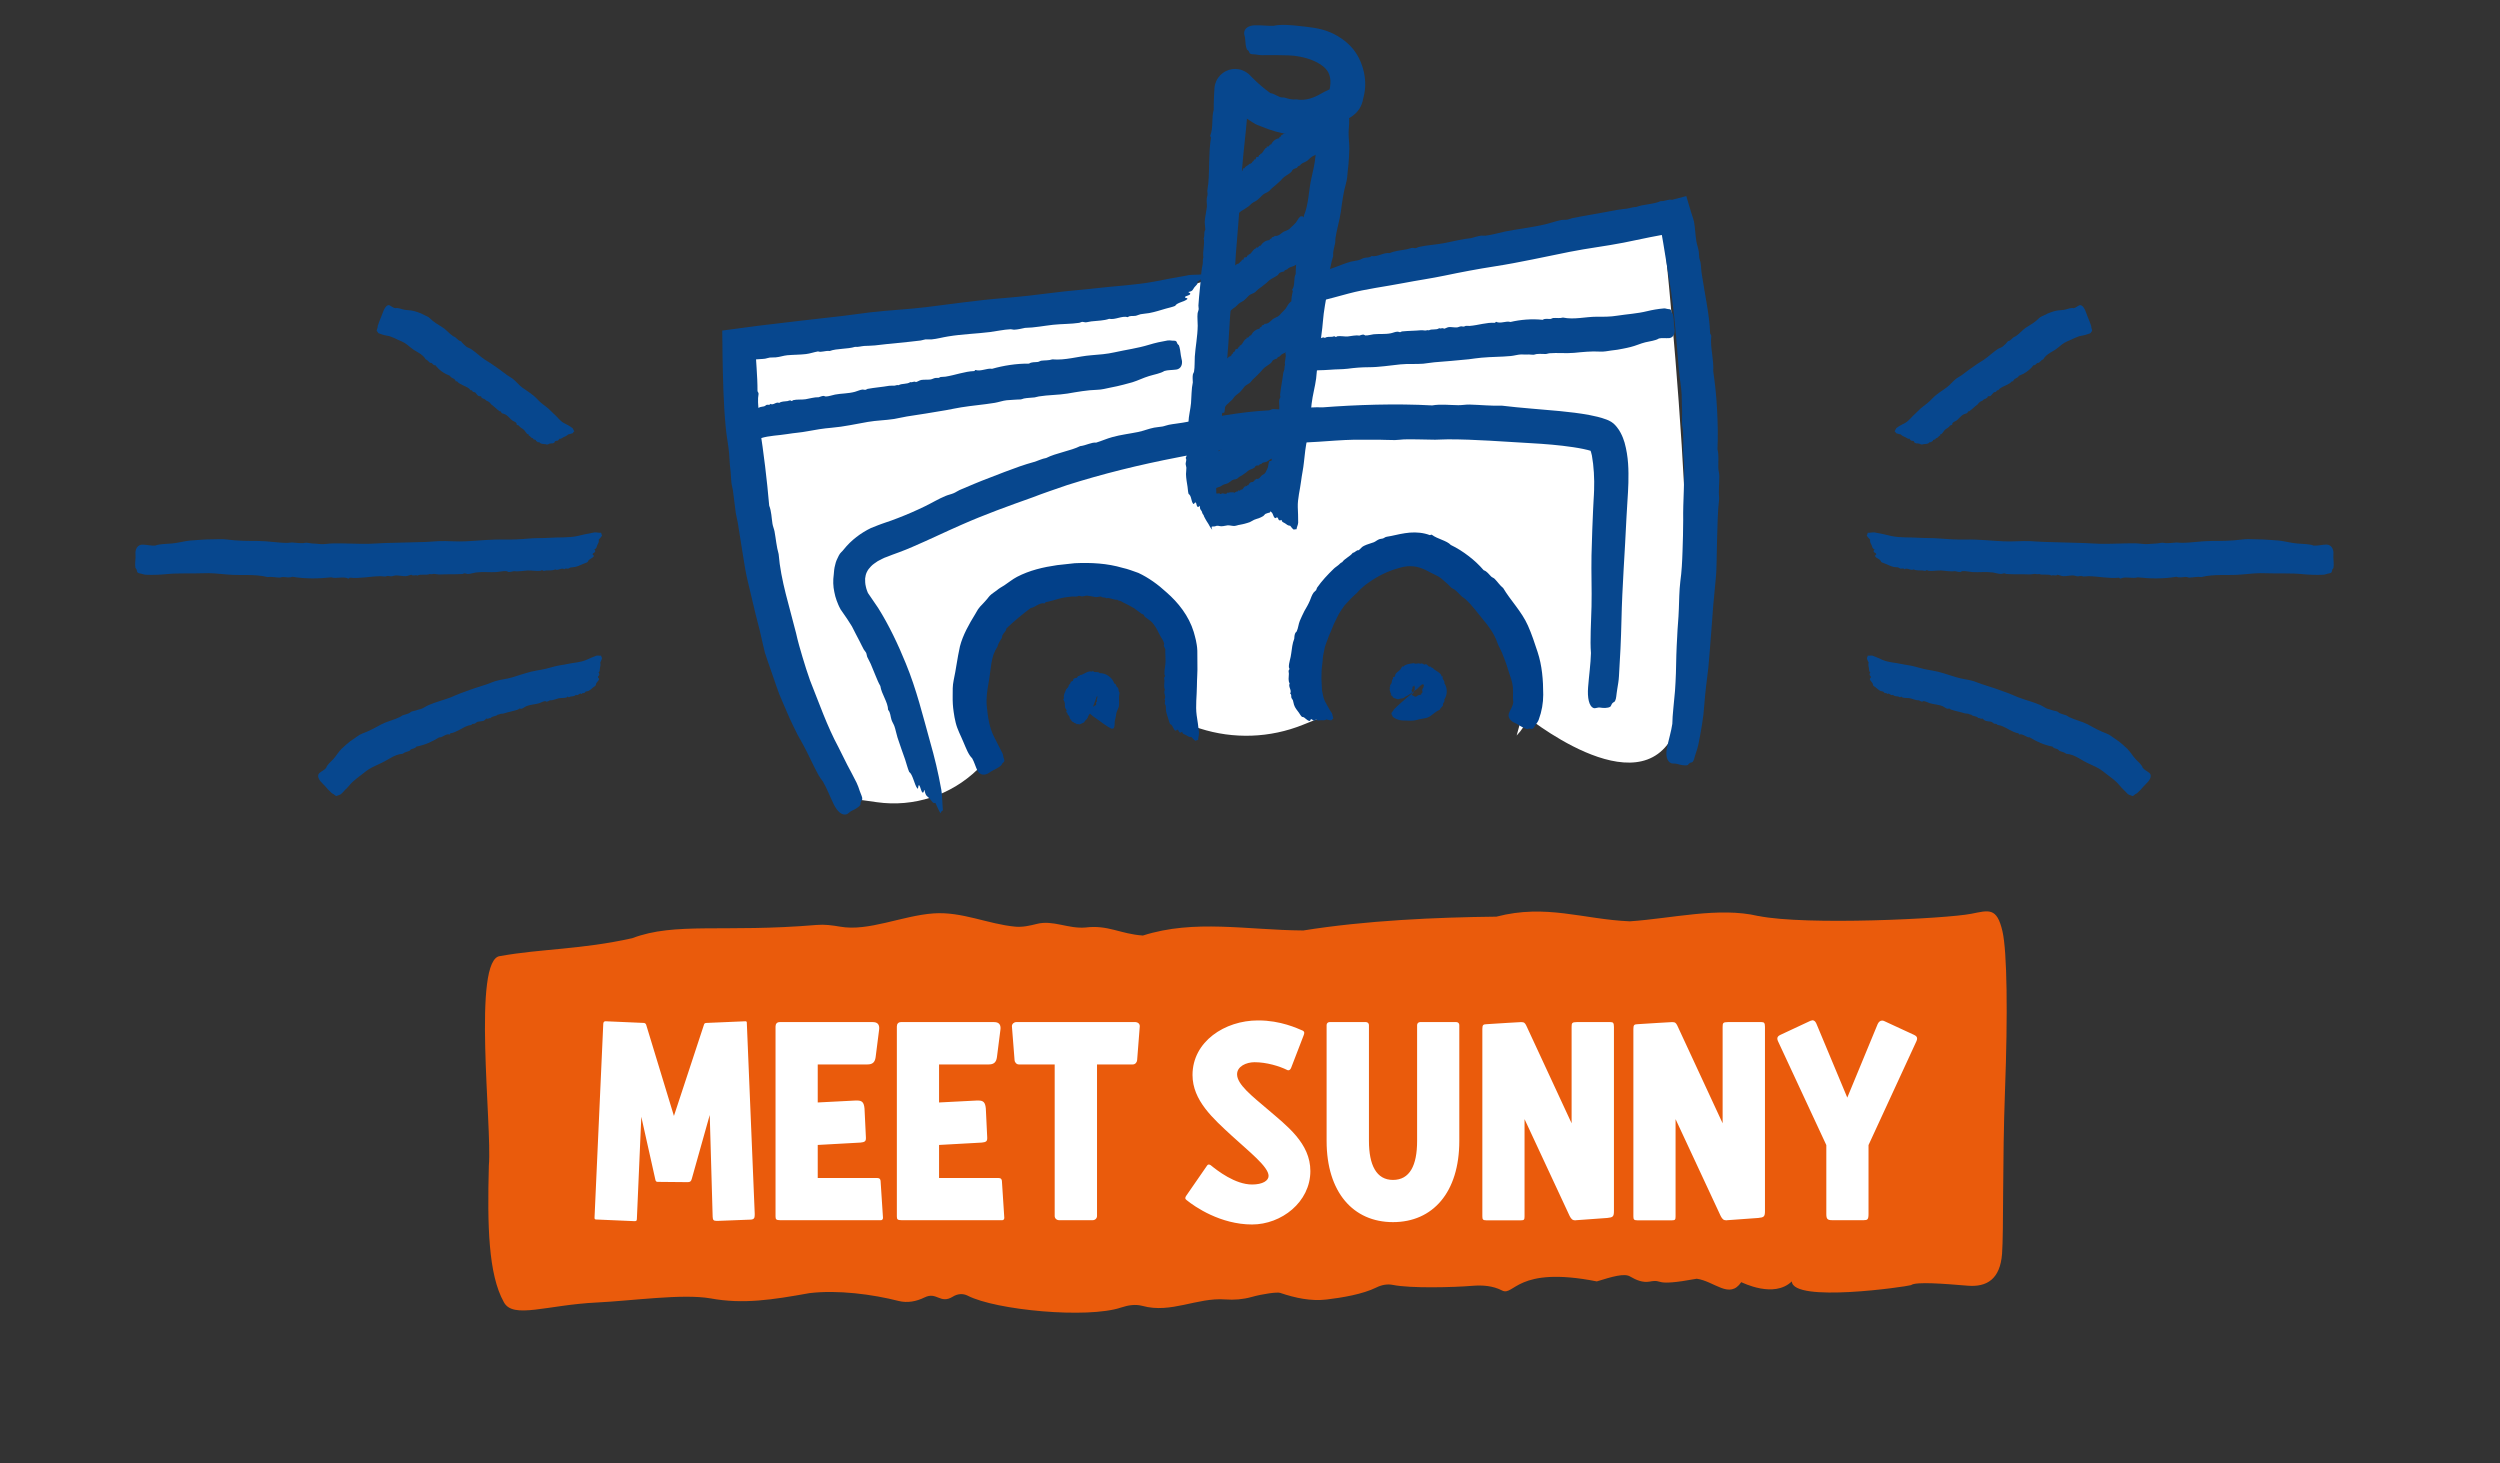
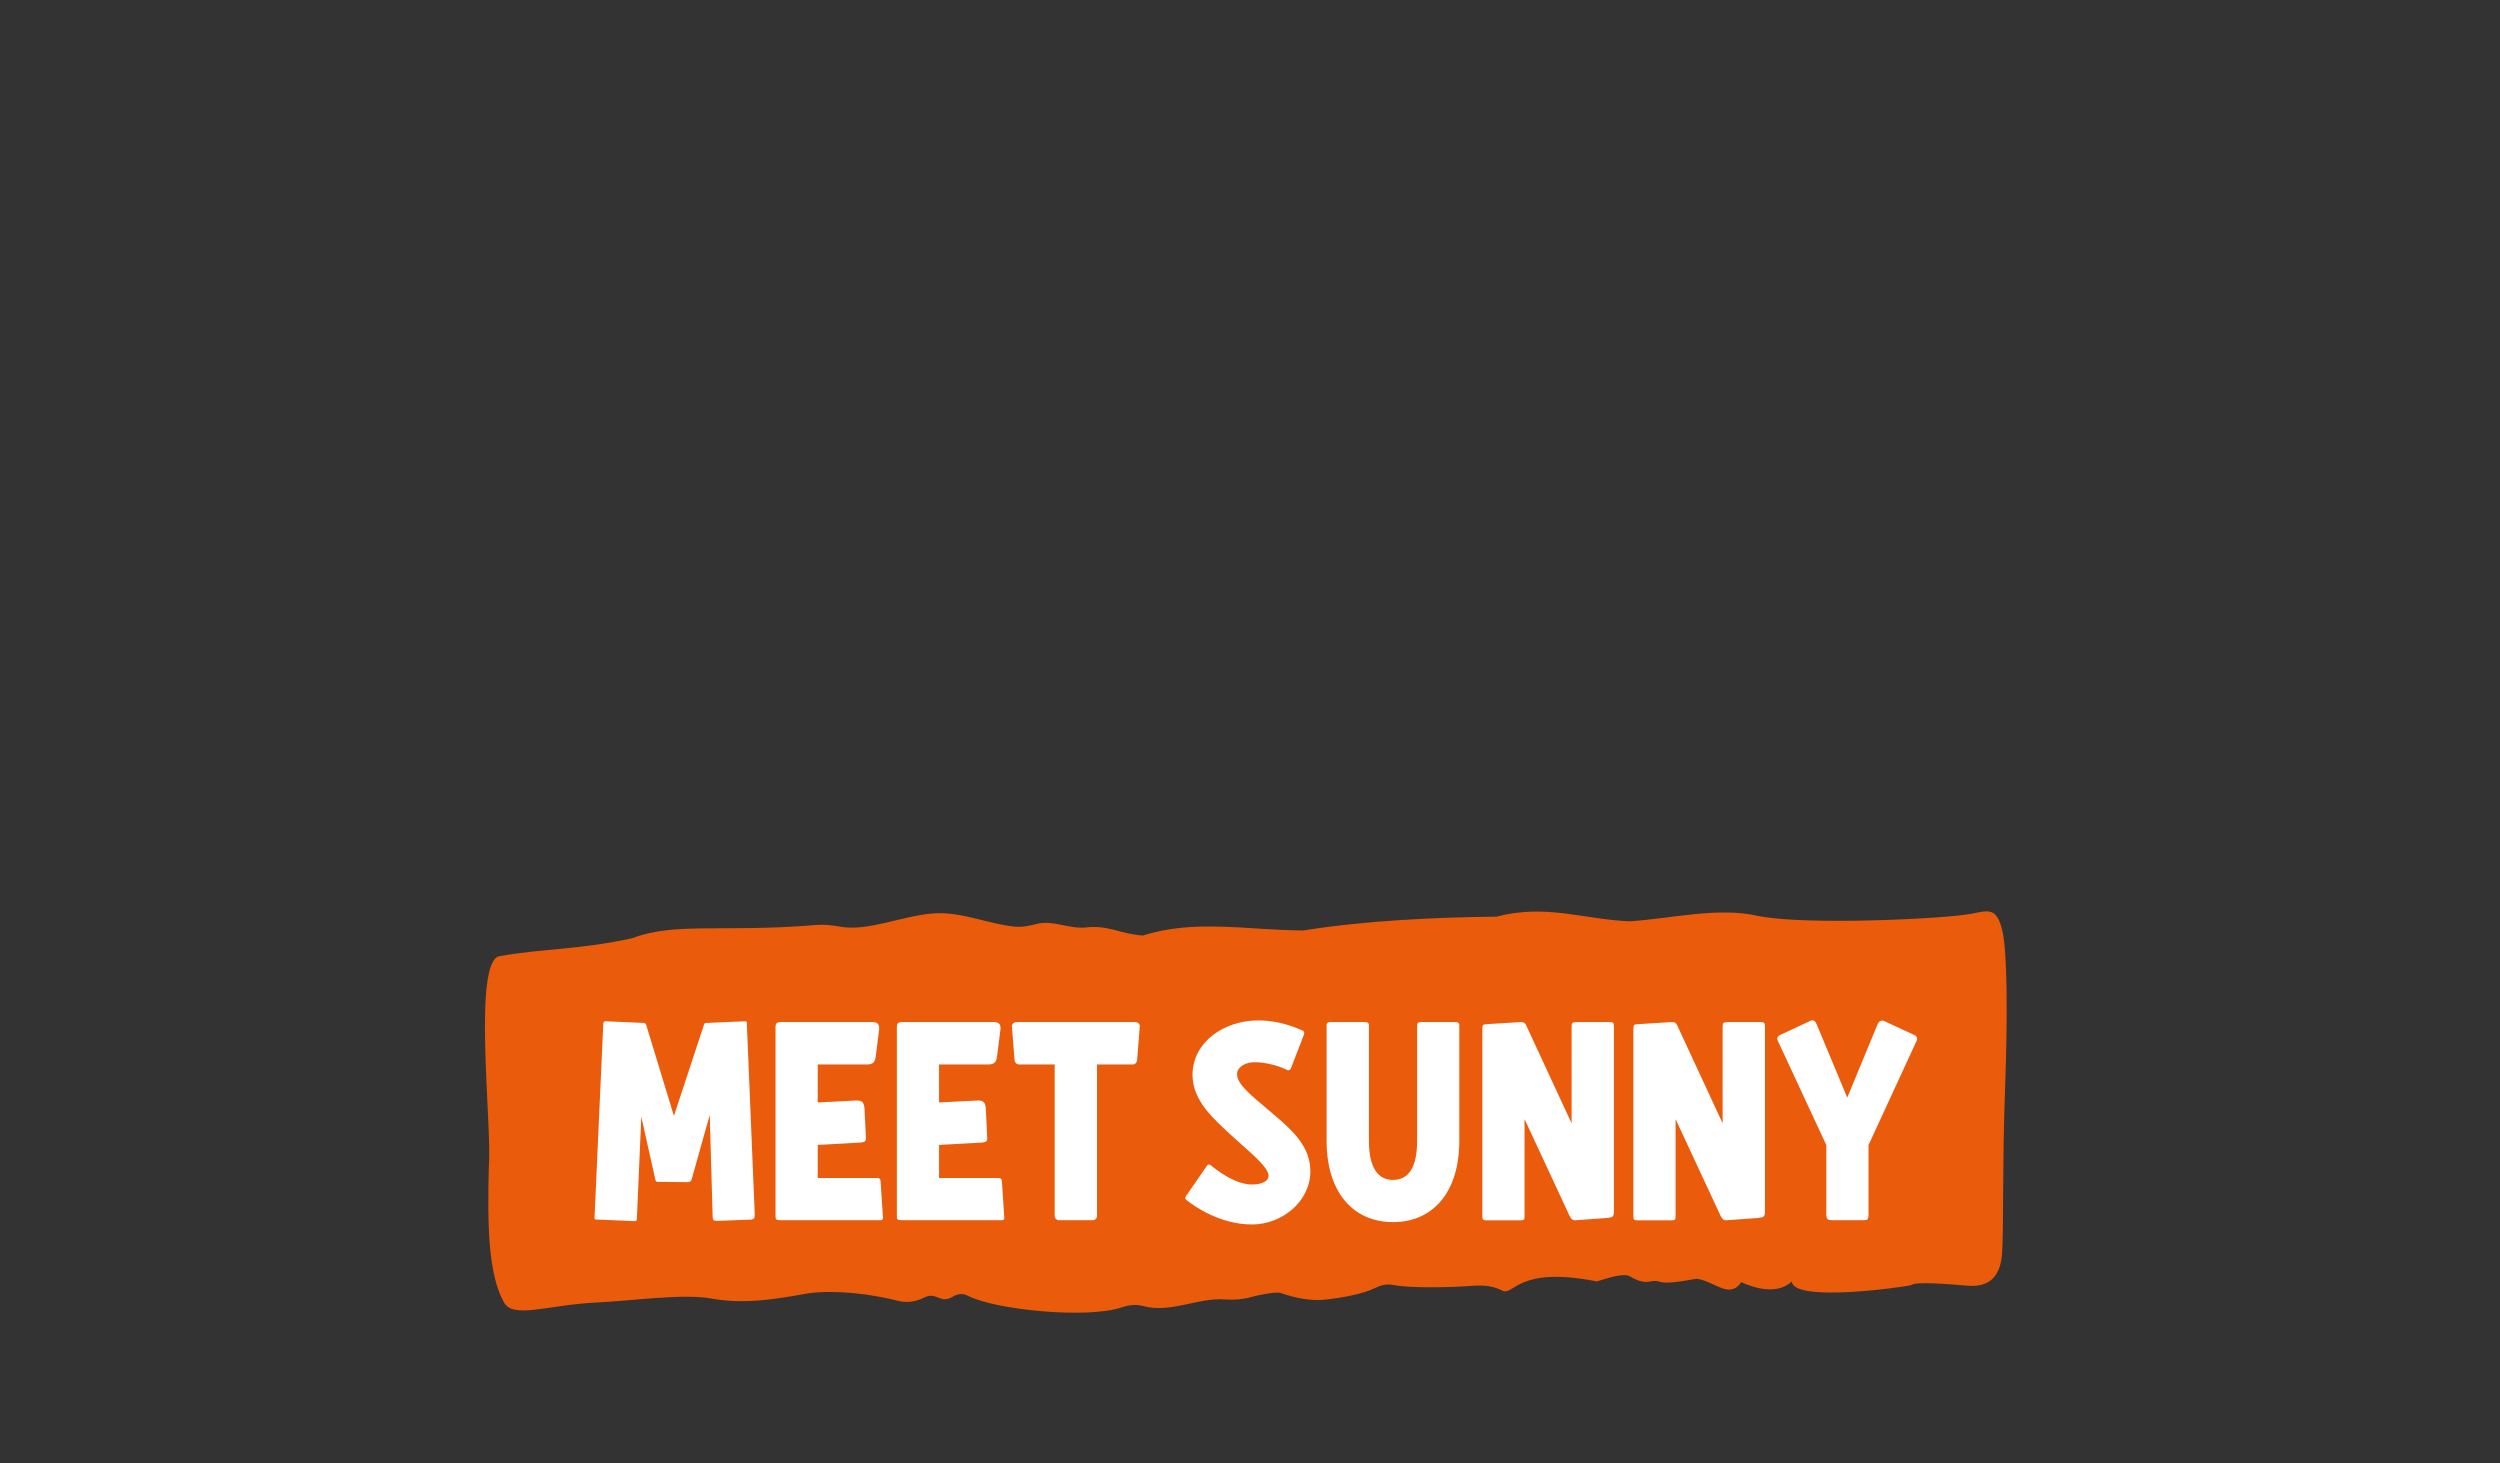
<svg xmlns="http://www.w3.org/2000/svg" fill="none" viewBox="0 0 299 175">
  <rect x="0" y="0" width="299" height="175" fill="#333333" stroke="none" />
  <g clip-path="url(#a)">
    <path fill="#fff" d="M181.392 87.969C186.402 82.756 178.614 75.346 178.191 70.755C177.769 66.165 170.09 65.993 164.274 67.146C158.457 68.299 157.976 76.793 156.275 78.093C154.574 79.394 157.896 85.856 157.896 85.856L155.823 86.687C151.893 88.269 147.535 88.422 143.509 87.127L141.769 86.568C141.769 86.568 140.224 85.708 141.378 79.295C142.533 72.882 135.183 65.919 123.222 70.556C111.264 75.187 118.119 90.861 118.119 90.861L116.919 92.024C113.724 95.121 109.283 96.569 104.882 95.944L100.654 95.349C100.654 95.349 85.004 63.347 88.656 43.055L138.846 35.353L145.565 33.085L143.471 55.241C143.471 55.241 144.86 63.044 149.5 60.486C154.14 57.929 156.776 34.213 156.776 34.213L198.776 25.892C198.776 25.892 204.556 78.324 200.288 87.601C196.019 96.878 182.112 85.337 182.112 85.337" />
    <path fill="#07478E" d="M142.056 32.935C140.578 33.18 139.362 33.428 138.017 33.683C135.843 34.093 133.507 34.193 131.221 34.458C129.578 34.653 127.757 34.778 126.147 34.989C124.127 35.25 122.067 35.491 120.007 35.655C116.881 35.901 113.772 36.368 110.752 36.737C108.543 37.001 106.291 37.104 104.091 37.355C103.038 37.493 101.893 37.641 100.835 37.78C97.579 38.151 94.308 38.514 90.788 38.949C89.902 39.064 89.011 39.182 88.132 39.302L86.379 39.535L86.401 41.173C86.405 41.563 86.409 41.954 86.413 42.344C86.468 45.32 86.514 48.203 86.797 51.089C86.882 52.142 87.111 53.179 87.2 54.202C87.257 54.817 87.26 55.427 87.341 56.042C87.42 56.646 87.416 57.228 87.489 57.834C87.522 58.098 87.616 58.367 87.655 58.63C87.772 59.545 87.887 60.455 88.001 61.359C88.056 61.737 88.171 62.095 88.232 62.478C88.42 63.667 88.615 64.884 88.811 66.106C89.005 67.323 89.185 68.55 89.481 69.719C89.776 70.959 90.079 72.233 90.378 73.491C90.711 74.74 91.017 75.978 91.267 77.152C91.334 77.456 91.404 77.754 91.481 78.05C91.573 78.336 91.665 78.623 91.761 78.902C91.952 79.456 92.136 79.981 92.305 80.469C92.521 81.1 92.709 81.642 92.896 82.179C93.076 82.711 93.27 83.228 93.522 83.785C93.816 84.474 94.127 85.207 94.432 85.893C94.745 86.584 95.082 87.251 95.411 87.914C95.779 88.562 96.147 89.21 96.475 89.867C96.787 90.504 97.119 91.179 97.432 91.822C97.591 92.14 97.753 92.445 97.909 92.728C98.076 93.009 98.254 93.257 98.425 93.477C98.899 94.296 99.258 95.26 99.721 96.205C100.112 97.002 100.675 97.574 101.259 97.387C101.442 97.332 101.629 97.074 101.877 96.968C102.206 96.83 102.713 96.543 102.892 96.275C102.941 96.204 102.895 96.037 102.951 95.899C103.022 95.722 103.116 95.718 103.128 95.573C103.151 95.318 102.987 95.078 102.829 94.612C102.707 94.249 102.608 93.935 102.439 93.596C102.079 92.881 101.712 92.185 101.339 91.491C100.987 90.786 100.636 90.081 100.274 89.36C98.916 86.843 97.963 84.081 96.878 81.368C96.561 80.482 96.266 79.544 95.981 78.592C95.695 77.64 95.419 76.68 95.211 75.733C94.439 72.613 93.382 69.443 93.125 66.266C92.862 65.338 92.811 64.526 92.632 63.548C92.574 63.254 92.439 62.96 92.389 62.651C92.272 61.932 92.271 61.156 91.996 60.474C91.734 57.405 91.324 54.062 90.882 51.232C90.977 50.011 90.488 48.378 90.725 47.106C90.727 46.916 90.606 46.909 90.596 46.74C90.606 44.964 90.391 43.064 90.335 41.28L88.533 43.227C89.123 43.14 89.713 43.053 90.303 42.99C90.701 42.943 91.119 42.956 91.514 42.898C91.704 42.87 91.879 42.787 92.07 42.765C92.29 42.743 92.537 42.761 92.77 42.741C93.253 42.703 93.71 42.529 94.162 42.487C94.912 42.421 95.662 42.433 96.4 42.346C96.879 42.291 97.353 42.113 97.837 42.028C98.211 42.182 98.716 41.908 99.237 41.979C100.08 41.66 101.345 41.768 102.257 41.486C102.628 41.528 102.989 41.401 103.375 41.374C103.789 41.347 104.207 41.36 104.635 41.312C106.444 41.089 108.28 40.954 110.128 40.722C110.308 40.703 110.499 40.61 110.684 40.59C110.928 40.567 111.182 40.614 111.431 40.59C112.081 40.53 112.719 40.343 113.382 40.239C115.099 39.954 116.891 39.908 118.41 39.712C119.216 39.609 120.048 39.417 120.828 39.38C120.992 39.371 121.151 39.44 121.344 39.429C121.76 39.407 122.202 39.296 122.597 39.214C123.679 39.2 124.874 38.963 125.949 38.844C126.961 38.733 128.094 38.76 129.072 38.611C129.198 38.592 129.314 38.505 129.442 38.493C129.547 38.486 129.711 38.553 129.817 38.552C130.03 38.549 130.277 38.466 130.514 38.439C131.38 38.34 132.007 38.357 132.653 38.132C133.406 38.279 134.177 37.734 134.889 37.932C135.14 37.718 135.499 37.829 135.817 37.771C136.016 37.735 136.209 37.624 136.418 37.58C136.735 37.517 137.112 37.504 137.441 37.444C138.168 37.306 138.843 37.08 139.432 36.911C139.815 36.802 140.201 36.728 140.541 36.587C140.774 36.17 141.649 36.11 142.011 35.763C142.045 35.583 141.697 35.69 141.721 35.518C141.867 35.358 142.292 35.346 142.362 35.146C142.356 35.017 142.182 35.011 142.12 34.925C142.699 34.817 142.638 34.635 142.847 34.366C143.047 34.111 143.293 33.999 143.202 33.689C143.481 33.492 143.83 33.338 144.022 33.096C143.879 33.047 143.829 32.935 143.777 32.816C143.189 32.885 142.524 32.836 142.052 32.919L142.056 32.935Z" />
    <path fill="#07478E" d="M145.483 60.793C145.5 59.692 145.46 58.776 145.445 57.766C145.418 56.135 145.722 54.444 145.849 52.759C145.939 51.546 146.128 50.22 146.2 49.028C146.29 47.536 146.408 46.014 146.6 44.503C146.892 42.216 146.972 39.907 147.129 37.676C147.245 36.047 147.538 34.412 147.663 32.792C147.709 32.016 147.761 31.162 147.808 30.386C148.002 27.985 148.205 25.576 148.386 22.971C148.45 22.043 148.483 21.11 148.554 20.186C148.716 18.054 149 15.982 149.161 13.891C149.216 13.125 149.176 12.358 149.26 11.614C149.285 11.395 149.321 11.173 149.351 10.952L149.359 10.909C149.359 10.909 149.374 10.822 149.348 11.012C149.307 11.265 149.189 11.542 149.016 11.761C148.66 12.208 148.134 12.44 147.56 12.398C147.271 12.378 146.978 12.27 146.744 12.106C146.63 12.027 146.516 11.923 146.451 11.85L146.485 11.889L146.62 12.035C146.977 12.412 147.269 12.794 147.653 13.135C147.823 13.278 148.033 13.389 148.218 13.517C148.831 13.976 149.457 14.438 150.131 14.829C150.424 14.985 150.739 15.064 151.045 15.204C152.016 15.596 153.072 15.92 154.185 16.064C155.301 16.19 156.45 16.113 157.502 15.821C157.784 15.76 158.044 15.633 158.314 15.545C158.578 15.434 158.862 15.355 159.108 15.219L159.857 14.828L160.211 14.643C160.211 14.643 160.263 14.612 160.344 14.581C160.495 14.516 160.745 14.421 161.054 14.276C161.363 14.125 161.75 13.932 162.177 13.511C162.387 13.294 162.597 13.031 162.746 12.711C162.827 12.555 162.884 12.393 162.933 12.227L162.97 12.106L162.98 12.05L163.004 11.95C163.064 11.68 163.126 11.417 163.182 11.154C163.396 10.036 163.244 8.821 162.893 7.819C162.443 6.526 161.781 5.664 160.875 4.924C160.308 4.484 159.676 4.095 159.067 3.854C157.834 3.335 156.623 3.256 155.482 3.118C154.378 2.989 153.157 2.894 152.331 3.085C151.619 3.112 150.852 3.004 150.057 3.027C149.392 3.049 148.818 3.351 148.797 3.961C148.795 4.152 148.919 4.424 148.924 4.696C148.937 5.049 148.999 5.633 149.122 5.9C149.158 5.975 149.269 5.996 149.342 6.103C149.434 6.241 149.412 6.323 149.501 6.397C149.649 6.522 149.845 6.47 150.176 6.515C150.434 6.555 150.659 6.602 150.919 6.599C152.012 6.583 153.056 6.583 154.115 6.622C155.974 6.684 157.77 7.353 158.562 8.238C159.096 8.787 159.257 9.686 159.004 10.767L158.934 11.097L158.927 11.141L158.931 11.158L158.922 11.171L160.058 11.435C160.069 11.432 160.083 11.441 160.103 11.448L160.067 11.421C159.989 11.368 159.827 11.235 159.557 10.872L159.345 10.555C159.309 10.504 159.342 10.544 159.323 10.537C159.311 10.539 159.292 10.556 159.255 10.576C159.118 10.65 158.851 10.749 158.397 10.982L157.625 11.403C156.785 11.834 155.888 12.053 155.059 11.883C154.554 11.956 154.137 11.824 153.627 11.672C153.473 11.626 153.281 11.689 153.115 11.616C152.728 11.483 152.381 11.198 151.934 11.138C151.196 10.602 150.43 9.954 149.758 9.272L149.639 9.146L149.577 9.084L149.562 9.069L149.451 8.953C149.404 8.905 149.358 8.863 149.307 8.822C149.1 8.651 148.852 8.503 148.584 8.4C147.487 8.003 146.33 8.397 145.691 9.302C145.53 9.524 145.413 9.778 145.343 10.032C145.302 10.16 145.284 10.283 145.266 10.406L145.255 10.509L145.245 10.618C145.231 10.906 145.212 11.201 145.196 11.484C145.171 12.053 145.157 12.614 145.159 13.147C144.882 14.026 145.13 15.295 144.749 16.21C144.724 16.353 144.841 16.372 144.83 16.499C144.543 18.234 144.67 20.114 144.516 21.935C144.492 22.232 144.408 22.53 144.394 22.818C144.387 22.962 144.437 23.099 144.428 23.237C144.414 23.401 144.349 23.576 144.329 23.741C144.283 24.096 144.378 24.447 144.339 24.782C144.274 25.332 144.135 25.869 144.093 26.413C144.065 26.769 144.159 27.138 144.156 27.501C143.941 27.742 144.121 28.15 143.958 28.514C144.127 29.174 143.805 30.063 143.924 30.764C143.821 31.026 143.886 31.301 143.841 31.585C143.794 31.887 143.711 32.185 143.69 32.498C143.6 33.836 143.414 35.173 143.33 36.54C143.32 36.673 143.374 36.826 143.364 36.959C143.348 37.14 143.252 37.311 143.231 37.494C143.178 37.97 143.253 38.462 143.246 38.956C143.23 40.234 142.969 41.53 142.898 42.65C142.861 43.246 142.905 43.876 142.807 44.439C142.788 44.556 142.694 44.661 142.667 44.798C142.615 45.101 142.653 45.436 142.66 45.737C142.488 46.513 142.513 47.415 142.447 48.208C142.381 48.953 142.163 49.758 142.141 50.486C142.138 50.576 142.204 50.679 142.191 50.771C142.18 50.851 142.081 50.957 142.069 51.031C142.035 51.188 142.073 51.374 142.056 51.55C142.001 52.192 141.881 52.636 141.995 53.137C141.72 53.653 142.123 54.298 141.804 54.777C141.968 54.993 141.806 55.234 141.803 55.471C141.803 55.62 141.882 55.779 141.89 55.937C141.9 56.178 141.846 56.452 141.845 56.695C141.855 57.238 141.963 57.764 142.029 58.217C142.075 58.508 142.073 58.8 142.155 59.071C142.526 59.308 142.435 59.947 142.712 60.266C142.88 60.321 142.839 60.052 143.005 60.102C143.138 60.236 143.075 60.542 143.261 60.628C143.39 60.645 143.42 60.525 143.519 60.49C143.526 60.921 143.714 60.912 143.944 61.106C144.16 61.292 144.225 61.49 144.553 61.471C144.697 61.704 144.793 61.983 144.996 62.16C145.068 62.066 145.189 62.049 145.309 62.032C145.342 61.598 145.503 61.127 145.508 60.775L145.483 60.793Z" />
-     <path fill="#07478E" d="M155.262 62.541C155.272 61.857 155.235 61.279 155.215 60.649C155.186 59.63 155.481 58.599 155.607 57.56C155.697 56.816 155.883 56 155.951 55.267C156.04 54.344 156.154 53.404 156.344 52.481C156.634 51.083 156.708 49.648 156.872 48.269C156.988 47.263 157.279 46.268 157.41 45.27C157.474 44.793 157.49 44.261 157.554 43.783C157.754 42.306 157.958 40.822 158.146 39.218C158.211 38.645 158.246 38.068 158.318 37.499C158.487 36.19 158.779 34.922 158.946 33.631C159.006 33.16 158.968 32.677 159.056 32.223C159.109 31.95 159.195 31.686 159.237 31.415C159.279 31.144 159.394 30.903 159.447 30.63C159.467 30.512 159.429 30.379 159.442 30.257C159.487 29.849 159.611 29.446 159.688 29.048C159.719 28.881 159.69 28.71 159.713 28.532C159.863 27.465 160.219 26.372 160.369 25.304C160.52 24.171 160.675 22.978 160.979 21.939C161.136 21.403 161.144 20.861 161.195 20.404C161.262 19.813 161.313 19.38 161.336 18.829C161.352 18.493 161.374 18.138 161.382 17.798C161.385 17.115 161.276 16.43 161.294 15.761C161.314 15.122 161.438 14.422 161.31 13.907C161.327 13.482 161.53 13.06 161.635 12.632C161.68 12.473 161.672 12.261 161.567 12.144C161.457 12.057 161.288 11.872 161.056 11.667C160.912 11.535 160.647 11.444 160.426 11.289C160.143 11.071 159.664 10.729 159.325 10.774C159.232 10.784 159.106 10.974 158.948 11.059C158.848 11.113 158.785 11.121 158.729 11.135C158.667 11.15 158.622 11.16 158.58 11.182C158.417 11.268 158.408 11.454 158.265 11.726C158.154 11.936 158.079 12.066 158.037 12.266C157.863 13.079 157.787 13.808 157.755 14.593C157.708 15.968 157.451 17.304 157.332 18.673C157.256 19.551 157.034 20.487 156.834 21.365C156.499 22.827 156.535 24.396 155.947 25.787C155.96 26.241 155.795 26.594 155.718 27.045C155.697 27.181 155.76 27.344 155.74 27.485C155.688 27.817 155.512 28.15 155.627 28.508C155.182 29.877 154.977 31.432 154.963 32.77C154.684 33.293 154.927 34.113 154.543 34.643C154.517 34.732 154.634 34.752 154.623 34.832C154.33 35.892 154.451 37.073 154.293 38.202C154.271 38.385 154.182 38.56 154.172 38.74C154.169 38.83 154.214 38.92 154.205 39.005C154.193 39.103 154.129 39.207 154.106 39.313C154.063 39.531 154.153 39.759 154.113 39.964C154.05 40.299 153.908 40.624 153.864 40.961C153.839 41.18 153.931 41.419 153.926 41.646C153.714 41.779 153.892 42.051 153.729 42.262C153.896 42.691 153.576 43.217 153.694 43.664C153.589 43.819 153.656 43.999 153.613 44.169C153.568 44.352 153.48 44.533 153.461 44.727C153.366 45.551 153.182 46.371 153.098 47.216C153.089 47.301 153.141 47.395 153.132 47.48C153.117 47.591 153.022 47.691 153.001 47.802C152.946 48.094 153.02 48.408 153.01 48.713C152.993 49.512 152.733 50.291 152.662 50.99C152.626 51.361 152.667 51.76 152.571 52.103C152.552 52.173 152.459 52.231 152.432 52.314C152.381 52.498 152.413 52.71 152.428 52.896C152.26 53.363 152.289 53.932 152.22 54.417C152.158 54.876 151.941 55.361 151.917 55.811C151.914 55.871 151.983 55.938 151.967 55.995C151.955 56.045 151.861 56.097 151.842 56.143C151.81 56.234 151.847 56.362 151.83 56.467C151.775 56.859 151.662 57.129 151.769 57.454C151.495 57.75 151.896 58.188 151.581 58.459C151.747 58.609 151.583 58.743 151.577 58.893C151.576 58.988 151.655 59.094 151.666 59.192C151.679 59.343 151.622 59.505 151.623 59.659C151.633 60.001 151.743 60.336 151.805 60.624C151.849 60.809 151.851 60.992 151.935 61.168C152.304 61.347 152.214 61.742 152.486 61.962C152.651 62.012 152.61 61.838 152.776 61.887C152.911 61.98 152.843 62.168 153.031 62.236C153.155 62.26 153.191 62.186 153.284 62.176C153.289 62.447 153.48 62.455 153.704 62.597C153.92 62.73 153.987 62.862 154.305 62.882C154.449 63.037 154.541 63.223 154.749 63.351C154.82 63.299 154.946 63.304 155.063 63.3C155.094 63.032 155.254 62.757 155.255 62.537L155.262 62.541Z" />
    <path fill="#07478E" d="M147.86 26.14C147.98 25.96 148.05 25.76 148.14 25.57 148.27 25.25 148.62 25.19 148.85 25 149.02 24.86 149.25 24.77 149.41 24.61 149.6 24.41 149.81 24.23 150.07 24.11 150.45 23.94 150.72 23.58 151.02 23.31 151.24 23.11 151.56 23.04 151.79 22.85 151.9 22.76 151.99 22.62 152.1 22.53 152.43 22.25 152.78 21.97 153.12 21.64 153.24 21.52 153.35 21.37 153.48 21.26 153.76 21 154.13 20.85 154.41 20.59 154.51 20.5 154.55 20.32 154.67 20.25 154.74 20.21 154.83 20.19 154.89 20.15 154.96 20.1 155.06 20.11 155.13 20.07 155.16 20.05 155.15 19.99 155.18 19.96 155.26 19.87 155.39 19.84 155.49 19.78 155.54 19.75 155.54 19.68 155.58 19.65 155.82 19.44 156.19 19.38 156.43 19.16 156.67 18.92 156.93 18.66 157.25 18.57 157.42 18.51 157.49 18.36 157.58 18.25 157.7 18.11 157.78 18 157.86 17.85 157.91 17.75 157.97 17.65 158.01 17.54 158.1 17.33 158.09 17.02 158.17 16.81 158.25 16.62 158.41 16.47 158.37 16.19 158.42 16.06 158.59 16.04 158.69 15.95 158.78 15.88 158.69 15.62 158.31 15.14 158.18 15 158 14.79 157.82 14.58 157.59 14.31 157.21 13.87 157.01 13.67 156.96 13.61 156.93 13.6 156.84 13.53 156.74 13.43 156.69 13.36 156.63 13.31 156.52 13.23 156.52 13.29 156.43 13.28 156.37 13.28 156.3 13.27 156.27 13.3 156.13 13.46 156.01 13.64 155.93 13.86 155.78 14.27 155.48 14.5 155.26 14.84 155.11 15.06 154.87 15.18 154.63 15.29 154.25 15.49 154.08 15.99 153.54 15.96 153.49 16.11 153.35 16.09 153.24 16.17 153.21 16.19 153.23 16.29 153.2 16.31 153.12 16.37 152.97 16.34 153 16.53 152.54 16.6 152.21 16.9 152.02 17.28 151.79 17.23 151.82 17.65 151.51 17.51 151.48 17.52 151.55 17.62 151.54 17.63 151.21 17.71 151.13 18.15 150.87 18.36 150.84 18.39 150.76 18.38 150.72 18.42 150.71 18.45 150.73 18.51 150.71 18.53 150.68 18.55 150.63 18.53 150.6 18.54 150.55 18.57 150.57 18.71 150.52 18.73 150.43 18.79 150.3 18.76 150.23 18.83 150.18 18.87 150.21 19.01 150.17 19.07 150.02 18.94 150.09 19.16 149.96 19.1 150 19.35 149.73 19.25 149.74 19.48 149.66 19.44 149.67 19.54 149.62 19.56 149.56 19.58 149.49 19.56 149.44 19.6 149.27 19.77 149.04 19.86 148.87 20.04 148.85 20.05 148.87 20.12 148.85 20.13 148.82 20.15 148.75 20.11 148.72 20.12 148.65 20.16 148.65 20.31 148.6 20.4 148.47 20.61 148.2 20.63 148.06 20.78 147.98 20.86 147.95 21 147.84 21.03 147.82 21.03 147.75 20.98 147.73 20.98 147.67 21 147.66 21.08 147.64 21.15 147.46 21.15 147.4 21.33 147.28 21.41 147.18 21.49 146.97 21.46 146.89 21.57 146.89 21.59 146.91 21.66 146.9 21.67 146.89 21.67 146.82 21.61 146.8 21.61 146.77 21.61 146.77 21.68 146.75 21.69 146.66 21.76 146.55 21.74 146.57 21.93 146.37 21.8 146.54 22.24 146.31 22.07 146.38 22.24 146.27 22.15 146.24 22.19 146.22 22.22 146.26 22.31 146.25 22.34 146.23 22.39 146.17 22.4 146.15 22.44 146.11 22.55 146.12 22.73 146.12 22.86 146.11 22.95 146.09 23 146.1 23.11 146.29 23.45 146.18 23.5 146.31 23.77 146.4 23.92 146.4 23.84 146.49 23.98 146.55 24.11 146.49 24.12 146.59 24.28 146.66 24.39 146.69 24.4 146.75 24.47 146.71 24.55 146.82 24.71 146.93 24.92 147.04 25.13 147.06 25.22 147.24 25.49 147.31 25.64 147.33 25.77 147.43 25.97 147.48 26.01 147.55 26.11 147.62 26.2 147.68 26.15 147.82 26.2 147.86 26.14L147.86 26.14ZM146.76 38.05C146.81 37.88 146.81 37.71 146.85 37.52 146.92 37.22 147.21 37.15 147.41 36.96 147.55 36.82 147.76 36.74 147.89 36.58 148.06 36.39 148.25 36.22 148.49 36.11 148.85 35.95 149.1 35.6 149.38 35.34 149.6 35.15 149.92 35.11 150.13 34.93 150.24 34.85 150.33 34.72 150.44 34.63 150.78 34.38 151.12 34.13 151.48 33.83 151.61 33.72 151.71 33.59 151.85 33.49 152.16 33.26 152.51 33.14 152.81 32.91 152.92 32.82 152.98 32.65 153.1 32.6 153.18 32.56 153.26 32.56 153.33 32.52 153.4 32.48 153.5 32.5 153.57 32.47 153.61 32.45 153.6 32.38 153.63 32.36 153.72 32.28 153.85 32.26 153.96 32.21 154.01 32.19 154.02 32.12 154.07 32.09 154.32 31.9 154.69 31.89 154.95 31.7 155.21 31.5 155.49 31.28 155.82 31.22 155.99 31.19 156.09 31.04 156.19 30.94 156.32 30.82 156.42 30.73 156.51 30.59 156.57 30.5 156.64 30.41 156.7 30.31 156.81 30.11 156.85 29.8 156.96 29.61 157.06 29.42 157.23 29.3 157.23 29.02 157.3 28.9 157.47 28.91 157.59 28.83 157.69 28.77 157.63 28.49 157.32 27.97 157.21 27.82 157.06 27.58 156.91 27.36 156.72 27.06 156.4 26.56 156.23 26.34 156.19 26.28 156.16 26.27 156.08 26.18 155.99 26.07 155.95 26 155.89 25.94 155.8 25.85 155.79 25.9 155.71 25.88 155.64 25.87 155.58 25.85 155.54 25.88 155.38 26.01 155.25 26.17 155.14 26.39 154.94 26.77 154.6 26.97 154.33 27.27 154.16 27.48 153.89 27.57 153.65 27.66 153.24 27.81 153 28.29 152.46 28.21 152.39 28.35 152.25 28.32 152.13 28.38 152.09 28.4 152.1 28.5 152.07 28.52 151.99 28.58 151.83 28.53 151.84 28.72 151.37 28.74 150.99 29.02 150.77 29.39 150.53 29.31 150.53 29.75 150.22 29.58 150.2 29.59 150.26 29.69 150.23 29.7 149.89 29.76 149.76 30.19 149.49 30.39 149.45 30.42 149.37 30.41 149.33 30.44 149.31 30.47 149.33 30.53 149.31 30.54 149.28 30.56 149.23 30.54 149.2 30.55 149.15 30.58 149.16 30.72 149.1 30.74 149.01 30.79 148.88 30.76 148.79 30.82 148.75 30.86 148.76 31.01 148.72 31.07 148.57 30.93 148.63 31.15 148.5 31.09 148.53 31.34 148.26 31.23 148.25 31.46 148.17 31.42 148.17 31.53 148.12 31.54 148.07 31.55 147.99 31.54 147.94 31.58 147.76 31.74 147.51 31.84 147.33 32.01 147.31 32.03 147.33 32.1 147.3 32.11 147.28 32.13 147.2 32.08 147.18 32.1 147.1 32.14 147.09 32.29 147.04 32.38 146.9 32.6 146.62 32.63 146.47 32.78 146.38 32.85 146.35 33.01 146.24 33.04 146.22 33.04 146.15 32.99 146.12 32.99 146.06 33.01 146.05 33.1 146.03 33.16 145.85 33.18 145.78 33.37 145.66 33.46 145.55 33.55 145.34 33.53 145.26 33.66 145.25 33.67 145.28 33.74 145.26 33.75 145.25 33.75 145.18 33.7 145.16 33.7 145.13 33.71 145.13 33.77 145.11 33.79 145.01 33.87 144.9 33.87 144.92 34.05 144.7 33.94 144.89 34.37 144.65 34.23 144.73 34.4 144.61 34.32 144.58 34.36 144.57 34.39 144.61 34.48 144.6 34.52 144.59 34.57 144.53 34.58 144.51 34.63 144.47 34.75 144.5 34.93 144.51 35.07 144.52 35.16 144.49 35.22 144.53 35.33 144.77 35.64 144.66 35.7 144.83 35.96 144.95 36.09 144.94 36 145.05 36.13 145.13 36.25 145.07 36.26 145.2 36.41 145.28 36.5 145.32 36.51 145.39 36.57 145.37 36.65 145.5 36.78 145.66 36.98 145.8 37.16 145.84 37.24 146.07 37.47 146.16 37.6 146.22 37.72 146.36 37.89 146.42 37.92 146.51 38 146.59 38.09 146.63 38.04 146.76 38.08 146.77 38.03L146.76 38.05ZM146.44 49.33C146.48 49.14 146.48 48.95 146.51 48.75 146.56 48.44 146.86 48.33 147.04 48.11 147.17 47.95 147.38 47.84 147.49 47.66 147.63 47.45 147.81 47.25 148.04 47.11 148.38 46.89 148.59 46.53 148.85 46.23 149.04 46.01 149.35 45.93 149.55 45.73 149.65 45.63 149.73 45.49 149.83 45.39 150.14 45.1 150.46 44.81 150.78 44.46 150.9 44.34 150.99 44.19 151.11 44.08 151.39 43.81 151.74 43.65 152.02 43.4 152.12 43.3 152.16 43.13 152.28 43.06 152.34 43.02 152.43 43 152.5 42.96 152.57 42.91 152.67 42.92 152.74 42.88 152.77 42.86 152.76 42.8 152.78 42.77 152.87 42.68 153 42.66 153.1 42.6 153.14 42.57 153.15 42.5 153.19 42.46 153.42 42.25 153.8 42.2 154.03 42 154.28 41.78 154.54 41.54 154.87 41.46 155.04 41.42 155.12 41.26 155.22 41.16 155.34 41.03 155.42 40.93 155.52 40.78 155.57 40.69 155.63 40.6 155.68 40.49 155.78 40.29 155.8 39.98 155.9 39.78 156 39.59 156.16 39.46 156.15 39.18 156.22 39.06 156.38 39.06 156.5 38.98 156.6 38.92 156.54 38.64 156.22 38.13 156.11 37.97 155.95 37.74 155.8 37.52 155.6 37.22 155.28 36.73 155.11 36.51 155.06 36.45 155.03 36.44 154.95 36.36 154.86 36.25 154.82 36.17 154.76 36.12 154.66 36.03 154.65 36.09 154.56 36.08 154.49 36.07 154.42 36.05 154.38 36.08 154.2 36.23 154.06 36.4 153.94 36.64 153.73 37.04 153.39 37.27 153.12 37.6 152.95 37.82 152.68 37.94 152.43 38.05 152.01 38.24 151.81 38.76 151.25 38.73 151.19 38.88 151.03 38.86 150.92 38.94 150.89 38.97 150.9 39.06 150.87 39.09 150.79 39.15 150.63 39.12 150.65 39.31 150.17 39.39 149.82 39.71 149.62 40.11 149.37 40.06 149.4 40.49 149.08 40.37 149.05 40.37 149.12 40.47 149.11 40.49 148.77 40.59 148.68 41.05 148.42 41.27 148.38 41.31 148.3 41.3 148.27 41.35 148.25 41.37 148.27 41.44 148.25 41.45 148.23 41.48 148.18 41.46 148.15 41.48 148.09 41.51 148.12 41.65 148.06 41.68 147.97 41.74 147.83 41.73 147.76 41.8 147.71 41.85 147.73 41.99 147.7 42.06 147.54 41.94 147.63 42.16 147.49 42.11 147.54 42.36 147.26 42.29 147.28 42.52 147.19 42.49 147.21 42.59 147.16 42.61 147.1 42.64 147.02 42.63 146.98 42.67 146.81 42.86 146.57 42.98 146.41 43.18 146.39 43.2 146.42 43.27 146.4 43.28 146.37 43.31 146.29 43.27 146.27 43.29 146.19 43.34 146.21 43.5 146.16 43.58 146.04 43.82 145.77 43.88 145.63 44.05 145.56 44.15 145.54 44.3 145.44 44.34 145.41 44.35 145.34 44.31 145.31 44.31 145.25 44.34 145.25 44.43 145.23 44.49 145.06 44.53 145.01 44.72 144.91 44.83 144.81 44.94 144.59 44.94 144.52 45.08 144.52 45.1 144.56 45.16 144.54 45.17 144.53 45.17 144.45 45.13 144.43 45.13 144.4 45.14 144.41 45.2 144.39 45.23 144.3 45.32 144.19 45.33 144.23 45.51 144 45.43 144.25 45.84 143.98 45.72 144.09 45.87 143.95 45.81 143.93 45.86 143.92 45.89 143.97 45.98 143.97 46.01 143.96 46.07 143.91 46.09 143.89 46.14 143.86 46.25 143.91 46.44 143.93 46.57 143.95 46.66 143.93 46.72 143.98 46.83 144.24 47.12 144.14 47.19 144.33 47.43 144.46 47.55 144.44 47.47 144.56 47.58 144.66 47.69 144.59 47.71 144.73 47.85 144.83 47.93 144.86 47.93 144.94 47.98 144.92 48.07 145.07 48.19 145.23 48.37 145.39 48.54 145.43 48.62 145.68 48.83 145.79 48.96 145.85 49.07 146 49.23 146.06 49.26 146.15 49.33 146.25 49.41 146.29 49.35 146.42 49.37 146.44 49.31L146.44 49.33ZM144.77 59.05C144.88 58.92 144.94 58.76 145.02 58.61 145.15 58.37 145.41 58.42 145.6 58.31 145.74 58.24 145.92 58.23 146.05 58.13 146.21 58.01 146.39 57.92 146.58 57.89 146.89 57.84 147.11 57.6 147.35 57.44 147.53 57.32 147.77 57.36 147.96 57.25 148.04 57.2 148.12 57.1 148.2 57.05 148.47 56.89 148.74 56.74 149.01 56.53 149.11 56.46 149.19 56.35 149.29 56.29 149.52 56.13 149.8 56.09 150.02 55.94 150.1 55.88 150.13 55.73 150.22 55.7 150.28 55.68 150.35 55.69 150.4 55.67 150.45 55.64 150.54 55.68 150.58 55.66 150.6 55.65 150.6 55.58 150.62 55.57 150.68 55.51 150.79 55.52 150.87 55.49 150.9 55.48 150.9 55.41 150.93 55.39 151.12 55.27 151.41 55.3 151.59 55.17 151.78 55.03 151.97 54.86 152.22 54.85 152.35 54.85 152.41 54.72 152.48 54.65 152.57 54.56 152.63 54.49 152.69 54.37 152.73 54.3 152.77 54.23 152.79 54.14 152.85 53.97 152.84 53.69 152.9 53.53 152.96 53.38 153.07 53.28 153.03 53.03 153.06 52.93 153.2 52.96 153.28 52.91 153.35 52.86 153.27 52.61 152.95 52.09 152.85 51.93 152.69 51.7 152.54 51.47 152.35 51.17 152.04 50.68 151.87 50.46 151.83 50.39 151.8 50.38 151.73 50.29 151.64 50.18 151.6 50.1 151.55 50.04 151.46 49.94 151.47 49.99 151.4 49.97 151.35 49.95 151.29 49.92 151.27 49.94 151.16 50.04 151.08 50.16 151.03 50.34 150.93 50.65 150.71 50.78 150.56 51.02 150.46 51.18 150.27 51.22 150.1 51.26 149.81 51.33 149.71 51.73 149.29 51.56 149.26 51.68 149.15 51.62 149.07 51.66 149.05 51.67 149.07 51.77 149.05 51.78 149 51.81 148.88 51.74 148.9 51.92 148.56 51.86 148.32 52.03 148.2 52.32 148.01 52.2 148.06 52.59 147.82 52.37 147.8 52.37 147.85 52.48 147.84 52.48 147.6 52.46 147.54 52.83 147.36 52.95 147.33 52.97 147.27 52.93 147.25 52.96 147.24 52.97 147.25 53.04 147.23 53.05 147.22 53.06 147.18 53.02 147.16 53.03 147.12 53.04 147.13 53.17 147.09 53.18 147.03 53.2 146.93 53.14 146.88 53.18 146.84 53.21 146.86 53.34 146.83 53.38 146.72 53.22 146.77 53.44 146.68 53.34 146.71 53.58 146.51 53.41 146.51 53.61 146.45 53.55 146.46 53.65 146.42 53.65 146.38 53.65 146.32 53.61 146.29 53.63 146.16 53.73 145.99 53.74 145.86 53.85 145.85 53.86 145.86 53.92 145.85 53.93 145.83 53.94 145.78 53.88 145.76 53.88 145.7 53.9 145.7 54.03 145.66 54.09 145.56 54.25 145.37 54.18 145.26 54.26 145.2 54.31 145.17 54.43 145.09 54.42 145.07 54.41 145.03 54.34 145.01 54.33 144.97 54.33 144.96 54.41 144.94 54.45 144.82 54.4 144.76 54.54 144.67 54.58 144.59 54.62 144.45 54.52 144.39 54.6 144.38 54.6 144.4 54.68 144.38 54.68 144.37 54.68 144.33 54.6 144.32 54.6 144.29 54.59 144.29 54.65 144.27 54.66 144.2 54.69 144.13 54.64 144.13 54.81 143.99 54.62 144.09 55.08 143.94 54.84 143.98 55.02 143.9 54.9 143.88 54.93 143.87 54.95 143.88 55.04 143.88 55.07 143.86 55.11 143.82 55.1 143.8 55.13 143.76 55.21 143.76 55.38 143.75 55.5 143.74 55.58 143.72 55.62 143.73 55.73 143.84 56.1 143.75 56.1 143.82 56.4 143.88 56.56 143.89 56.49 143.94 56.65 143.98 56.79 143.93 56.77 143.99 56.96 144.03 57.08 144.06 57.09 144.09 57.17 144.06 57.24 144.13 57.42 144.19 57.65 144.24 57.87 144.25 57.96 144.37 58.27 144.4 58.43 144.41 58.55 144.47 58.77 144.5 58.83 144.54 58.94 144.59 59.05 144.64 59.02 144.74 59.11 144.77 59.07L144.77 59.05Z" />
-     <path fill="#07478E" d="M145 63.41C144.97 63.34 144.92 63.19 144.91 63.08 144.9 62.91 145 63 145.09 62.97 145.12 62.96 145.15 62.96 145.19 62.96 145.25 62.96 145.3 62.97 145.35 62.94 145.45 62.88 145.66 62.86 145.82 62.91 146.12 63 146.46 62.88 146.83 62.83 147.09 62.81 147.39 62.93 147.69 62.9 147.83 62.89 147.98 62.82 148.13 62.79 148.58 62.72 149.04 62.61 149.51 62.43 149.68 62.36 149.83 62.24 149.99 62.17 150.17 62.09 150.37 62.04 150.55 61.98 150.73 61.91 150.91 61.83 151.07 61.73 151.19 61.65 151.27 61.49 151.39 61.44 151.47 61.41 151.55 61.4 151.62 61.36 151.68 61.32 151.78 61.35 151.85 61.31 151.88 61.29 151.88 61.22 151.9 61.19 151.99 61.11 152.12 61.1 152.22 61.05 152.26 61.03 152.27 60.95 152.31 60.92 152.55 60.73 152.88 60.67 153.1 60.46 153.34 60.24 153.55 59.99 153.82 59.88 153.98 59.82 154.02 59.66 154.09 59.55 154.17 59.42 154.24 59.32 154.29 59.17 154.32 59.08 154.37 58.98 154.38 58.88 154.4 58.67 154.34 58.39 154.37 58.19 154.39 58 154.5 57.85 154.4 57.61 154.42 57.49 154.57 57.47 154.64 57.38 154.71 57.31 154.56 57.08 154.1 56.69 153.96 56.57 153.74 56.39 153.52 56.22 153.25 55.99 152.8 55.62 152.58 55.45 152.52 55.41 152.48 55.4 152.39 55.34 152.28 55.26 152.21 55.2 152.14 55.16 152.03 55.09 152.04 55.14 151.97 55.14 151.91 55.13 151.85 55.12 151.83 55.15 151.75 55.28 151.7 55.43 151.69 55.63 151.67 55.98 151.48 56.2 151.38 56.46 151.3 56.64 151.13 56.73 150.97 56.82 150.71 56.98 150.66 57.36 150.23 57.27 150.22 57.39 150.1 57.35 150.04 57.4 150.02 57.41 150.05 57.51 150.03 57.52 149.98 57.55 149.86 57.49 149.91 57.65 149.57 57.6 149.39 57.8 149.29 58.05 149.13 57.92 149.17 58.3 148.97 58.07 148.95 58.07 148.99 58.18 148.98 58.18 148.78 58.13 148.72 58.46 148.55 58.55 148.52 58.56 148.48 58.51 148.46 58.53 148.45 58.54 148.45 58.61 148.43 58.61 148.42 58.61 148.39 58.57 148.37 58.57 148.34 58.57 148.33 58.7 148.29 58.7 148.24 58.7 148.17 58.62 148.12 58.64 148.08 58.65 148.07 58.79 148.03 58.82 147.98 58.63 147.97 58.85 147.91 58.73 147.87 58.96 147.75 58.74 147.69 58.93 147.66 58.86 147.64 58.95 147.6 58.94 147.57 58.92 147.53 58.87 147.5 58.87 147.34 58.91 147.2 58.86 147.01 58.9 147 58.9 146.98 58.97 146.96 58.97 146.94 58.97 146.92 58.89 146.89 58.89 146.83 58.88 146.76 59 146.7 59.03 146.54 59.13 146.33 58.98 146.17 59.01 146.09 59.03 145.98 59.13 145.89 59.08 145.87 59.07 145.85 58.99 145.83 58.97 145.78 58.95 145.72 59.02 145.68 59.05 145.54 58.95 145.4 59.06 145.25 59.08 145.11 59.09 144.95 58.95 144.81 59.01 144.79 59.01 144.78 59.09 144.76 59.09 144.75 59.1 144.72 59.01 144.7 59 144.66 58.99 144.63 59.05 144.6 59.05 144.47 59.09 144.36 59.02 144.29 59.19 144.13 59 144.11 59.46 143.94 59.23 143.95 59.42 143.86 59.31 143.81 59.34 143.79 59.37 143.78 59.47 143.76 59.5 143.72 59.54 143.66 59.53 143.62 59.58 143.53 59.67 143.49 59.85 143.47 59.99 143.45 60.08 143.41 60.13 143.42 60.25 143.56 60.61 143.46 60.64 143.57 60.92 143.65 61.08 143.65 61 143.73 61.15 143.79 61.28 143.74 61.27 143.83 61.44 143.9 61.55 143.92 61.56 143.97 61.64 143.95 61.7 144.06 61.86 144.17 62.08 144.29 62.28 144.32 62.36 144.5 62.62 144.58 62.77 144.63 62.87 144.75 63.06 144.79 63.11 144.86 63.21 144.93 63.3 144.94 63.3 145.01 63.39 145 63.37L145 63.41ZM89.12 52.99C89.8 52.81 90.36 52.61 90.99 52.41 92 52.09 93.1 52.09 94.18 51.91 94.95 51.78 95.81 51.73 96.56 51.58 97.51 51.4 98.47 51.24 99.45 51.16 100.93 51.04 102.38 50.7 103.8 50.46 104.83 50.28 105.9 50.27 106.93 50.11 107.43 50.03 107.96 49.89 108.46 49.81 109.98 49.58 111.52 49.34 113.18 49.05 113.76 48.95 114.35 48.81 114.94 48.72 116.29 48.5 117.64 48.4 118.97 48.18 119.45 48.1 119.93 47.92 120.4 47.87 120.68 47.84 120.98 47.84 121.26 47.81 121.54 47.77 121.82 47.8 122.1 47.77 122.22 47.76 122.34 47.68 122.46 47.66 122.88 47.58 123.32 47.58 123.74 47.53 123.92 47.51 124.08 47.43 124.26 47.41 125.37 47.23 126.56 47.25 127.67 47.07 128.83 46.87 130.07 46.65 131.2 46.62 131.78 46.61 132.32 46.45 132.79 46.36 133.39 46.24 133.84 46.15 134.39 46 134.73 45.91 135.09 45.82 135.43 45.72 136.11 45.51 136.75 45.18 137.42 44.98 138.06 44.78 138.79 44.67 139.26 44.37 139.69 44.24 140.18 44.27 140.67 44.2 141.07 44.15 141.4 43.84 141.37 43.24 141.36 43.04 141.26 42.78 141.23 42.5 141.19 42.15 141.11 41.57 141 41.31 140.97 41.24 140.88 41.22 140.82 41.11 140.74 40.98 140.75 40.89 140.68 40.83 140.56 40.71 140.43 40.77 140.19 40.74 140 40.72 139.84 40.69 139.65 40.72 138.88 40.85 138.15 41.01 137.4 41.24 136.07 41.65 134.67 41.83 133.29 42.14 132.41 42.34 131.42 42.42 130.49 42.49 128.95 42.61 127.41 43.12 125.86 42.98 125.41 43.13 125.01 43.08 124.54 43.14 124.4 43.16 124.27 43.27 124.12 43.29 123.77 43.34 123.39 43.27 123.07 43.49 121.58 43.47 119.98 43.73 118.65 44.11 118.05 44 117.31 44.46 116.67 44.25 116.58 44.25 116.59 44.38 116.51 44.38 115.37 44.42 114.23 44.87 113.07 45.05 112.88 45.08 112.68 45.06 112.49 45.09 112.4 45.12 112.33 45.19 112.24 45.2 112.14 45.21 112.02 45.18 111.91 45.2 111.68 45.22 111.48 45.37 111.26 45.39 110.91 45.43 110.55 45.39 110.2 45.44 109.97 45.48 109.77 45.64 109.54 45.7 109.34 45.54 109.12 45.78 108.87 45.7 108.49 45.98 107.88 45.83 107.47 46.07 107.28 46.01 107.12 46.12 106.94 46.13 106.74 46.14 106.55 46.11 106.35 46.14 105.5 46.29 104.63 46.35 103.76 46.51 103.68 46.53 103.6 46.61 103.51 46.62 103.4 46.64 103.27 46.58 103.15 46.59 102.85 46.62 102.56 46.78 102.25 46.86 101.45 47.08 100.59 47.05 99.88 47.19 99.5 47.26 99.12 47.42 98.75 47.42 98.67 47.42 98.59 47.35 98.5 47.35 98.3 47.36 98.1 47.45 97.91 47.51 97.4 47.49 96.84 47.67 96.34 47.75 95.86 47.82 95.32 47.75 94.86 47.86 94.81 47.87 94.76 47.96 94.7 47.96 94.64 47.97 94.56 47.88 94.51 47.88 94.41 47.88 94.3 47.95 94.19 47.97 93.78 48.03 93.48 47.99 93.19 48.19 92.82 48.01 92.49 48.52 92.14 48.3 92.04 48.5 91.85 48.37 91.7 48.42 91.61 48.44 91.53 48.55 91.43 48.58 91.28 48.64 91.1 48.63 90.95 48.68 90.62 48.79 90.31 48.99 90.05 49.13 89.87 49.23 89.69 49.28 89.54 49.4 89.47 49.81 89.05 49.84 88.91 50.16 88.91 50.34 89.07 50.25 89.07 50.41 89.01 50.57 88.81 50.56 88.8 50.76 88.81 50.88 88.89 50.89 88.93 50.98 88.66 51.07 88.71 51.25 88.63 51.51 88.56 51.75 88.45 51.85 88.52 52.17 88.41 52.35 88.25 52.49 88.18 52.72 88.25 52.78 88.29 52.89 88.32 53.01 88.59 52.96 88.92 53.04 89.14 52.98L89.12 52.99ZM154.68 44.88C155.28 44.75 155.77 44.6 156.32 44.46 157.21 44.22 158.17 44.31 159.1 44.22 159.78 44.16 160.52 44.18 161.18 44.1 162 43.99 162.85 43.92 163.69 43.92 164.98 43.92 166.25 43.7 167.48 43.58 168.38 43.49 169.3 43.57 170.21 43.5 170.64 43.46 171.1 43.37 171.54 43.33 172.87 43.22 174.21 43.12 175.65 42.97 176.16 42.91 176.68 42.82 177.19 42.78 178.37 42.67 179.53 42.69 180.69 42.58 181.12 42.54 181.53 42.4 181.95 42.39 182.19 42.39 182.44 42.42 182.69 42.4 182.93 42.38 183.17 42.44 183.42 42.43 183.52 42.43 183.63 42.36 183.74 42.35 184.11 42.3 184.48 42.34 184.85 42.34 185 42.34 185.14 42.27 185.3 42.25 186.26 42.17 187.29 42.29 188.26 42.2 189.28 42.1 190.35 41.99 191.32 42.05 191.83 42.09 192.3 41.97 192.71 41.92 193.24 41.86 193.63 41.81 194.12 41.7 194.42 41.64 194.73 41.58 195.03 41.5 195.62 41.36 196.2 41.08 196.78 40.94 197.34 40.8 197.99 40.75 198.41 40.48 198.79 40.39 199.21 40.47 199.63 40.44 199.98 40.41 200.28 40.13 200.29 39.53 200.29 39.34 200.22 39.06 200.21 38.79 200.2 38.44 200.16 37.86 200.08 37.58 200.06 37.51 199.99 37.48 199.94 37.37 199.88 37.23 199.89 37.14 199.84 37.07 199.74 36.94 199.62 37 199.42 36.95 199.25 36.91 199.11 36.87 198.96 36.89 198.29 36.95 197.64 37.06 196.98 37.22 195.81 37.51 194.6 37.57 193.39 37.76 192.62 37.89 191.76 37.89 190.96 37.88 189.62 37.88 188.26 38.26 186.93 37.98 186.55 38.09 186.2 38.01 185.79 38.03 185.67 38.04 185.54 38.14 185.41 38.15 185.11 38.16 184.79 38.06 184.5 38.25 183.22 38.11 181.82 38.23 180.65 38.51 180.14 38.34 179.48 38.75 178.94 38.49 178.86 38.48 178.86 38.6 178.79 38.61 177.8 38.54 176.8 38.9 175.78 38.98 175.62 39 175.45 38.95 175.29 38.98 175.21 38.99 175.14 39.06 175.06 39.06 174.96 39.07 174.87 39.03 174.77 39.03 174.57 39.03 174.39 39.17 174.2 39.16 173.9 39.17 173.59 39.1 173.29 39.12 173.09 39.14 172.9 39.28 172.7 39.32 172.54 39.14 172.34 39.37 172.13 39.25 171.78 39.51 171.26 39.3 170.89 39.51 170.74 39.44 170.59 39.54 170.44 39.53 170.27 39.52 170.09 39.48 169.92 39.5 169.18 39.57 168.43 39.56 167.67 39.64 167.59 39.65 167.52 39.73 167.44 39.73 167.34 39.73 167.24 39.66 167.14 39.67 166.87 39.67 166.61 39.81 166.34 39.86 165.64 40 164.9 39.91 164.28 39.98 163.95 40.02 163.61 40.14 163.29 40.12 163.23 40.11 163.16 40.03 163.08 40.02 162.91 40.01 162.73 40.09 162.57 40.14 162.12 40.06 161.64 40.2 161.2 40.24 160.79 40.27 160.32 40.15 159.92 40.22 159.87 40.23 159.82 40.31 159.77 40.31 159.73 40.31 159.65 40.22 159.61 40.22 159.52 40.21 159.42 40.27 159.33 40.28 158.97 40.3 158.72 40.25 158.45 40.41 158.14 40.21 157.84 40.69 157.54 40.43 157.44 40.62 157.29 40.49 157.16 40.52 157.08 40.54 157.01 40.63 156.92 40.67 156.79 40.71 156.63 40.69 156.5 40.72 156.2 40.8 155.93 40.97 155.69 41.1 155.54 41.17 155.38 41.22 155.24 41.33 155.15 41.72 154.79 41.71 154.65 42.03 154.64 42.21 154.78 42.13 154.77 42.3 154.71 42.45 154.54 42.42 154.52 42.62 154.53 42.75 154.6 42.77 154.62 42.86 154.39 42.91 154.41 43.11 154.33 43.35 154.25 43.59 154.15 43.68 154.2 44 154.09 44.18 153.95 44.3 153.88 44.53 153.93 44.59 153.96 44.7 153.98 44.82 154.22 44.8 154.5 44.9 154.69 44.86L154.68 44.88Z" />
-     <path fill="#07478E" d="M112.576 94.429C112.195 92.308 111.774 90.587 111.239 88.71C110.392 85.674 109.607 82.427 108.335 79.349C107.441 77.136 106.298 74.727 105.023 72.706C104.586 72.068 104.15 71.431 103.711 70.782L103.857 71.02C103.87 71.053 103.853 71.004 103.835 70.978C103.823 70.951 103.808 70.913 103.787 70.877C103.751 70.802 103.722 70.726 103.696 70.644C103.633 70.481 103.588 70.313 103.553 70.144C103.466 69.803 103.468 69.488 103.469 69.191C103.526 68.608 103.737 68.173 104.167 67.738C104.368 67.512 104.684 67.319 104.979 67.112C105.342 66.943 105.658 66.725 106.089 66.593L106.713 66.35L107.542 66.046C108.105 65.846 108.616 65.624 109.128 65.407C111.172 64.529 113.075 63.602 114.982 62.769C117.767 61.537 120.635 60.505 123.456 59.501C124.797 58.98 126.28 58.485 127.639 58.014C131.864 56.676 136.197 55.598 140.921 54.687C141.759 54.523 142.604 54.358 143.448 54.193C144.3 54.061 145.148 53.937 145.995 53.806C149.902 53.227 153.769 53.054 157.649 52.836C159.062 52.743 160.498 52.621 161.891 52.592C162.726 52.589 163.556 52.587 164.393 52.59C165.22 52.577 166 52.64 166.829 52.633C167.19 52.63 167.56 52.566 167.924 52.55C169.168 52.521 170.41 52.581 171.64 52.591C172.156 52.593 172.659 52.538 173.183 52.544C176.438 52.541 179.844 52.822 183.053 53.001C184.754 53.094 186.489 53.233 188.137 53.481C188.949 53.602 189.775 53.762 190.404 53.962L190.592 54.03C190.637 54.043 190.626 54.046 190.633 54.05C190.587 54.031 190.545 54.005 190.503 53.98L190.405 53.914L190.326 53.856L190.281 53.819C190.129 53.678 190.166 53.71 190.15 53.69C190.155 53.713 190.162 53.717 190.18 53.766C190.251 53.915 190.33 54.199 190.391 54.481C190.621 55.743 190.702 57.283 190.655 58.581C190.646 58.791 190.642 59 190.63 59.198C190.621 59.408 190.606 59.619 190.594 59.818C190.571 60.221 190.551 60.611 190.534 60.988C190.503 61.755 190.472 62.498 190.438 63.324C190.407 64.34 190.372 65.415 190.343 66.442C190.303 68.492 190.391 70.505 190.346 72.509C190.301 74.441 190.155 76.617 190.278 78.106C190.246 79.394 190.044 80.788 189.934 82.22C189.846 83.421 190.025 84.494 190.617 84.691C190.804 84.753 191.1 84.576 191.366 84.625C191.72 84.689 192.302 84.717 192.598 84.516C192.68 84.461 192.726 84.231 192.843 84.102C192.995 83.941 193.079 83.998 193.164 83.83C193.32 83.538 193.304 83.12 193.42 82.44C193.506 81.904 193.594 81.45 193.625 80.909C193.773 78.638 193.876 76.455 193.927 74.177C194.012 70.148 194.337 66.055 194.523 61.949C194.55 61.29 194.591 60.616 194.642 59.934C194.664 59.579 194.687 59.223 194.708 58.863C194.733 58.495 194.751 58.123 194.755 57.742C194.785 56.223 194.779 54.676 194.299 52.934C194.18 52.559 194.057 52.191 193.824 51.76C193.715 51.549 193.572 51.322 193.369 51.068C193.318 51.003 193.245 50.92 193.181 50.852C193.156 50.822 193.087 50.756 193.041 50.713L192.936 50.62C192.849 50.551 192.727 50.462 192.7 50.45C192.617 50.399 192.487 50.329 192.434 50.306L192.341 50.263L192.15 50.184C191.33 49.875 190.768 49.783 190.13 49.645C188.9 49.409 187.72 49.287 186.541 49.164C184.192 48.94 181.892 48.794 179.65 48.52C178.283 48.555 177.137 48.425 175.734 48.385C175.311 48.379 174.862 48.462 174.417 48.461C173.383 48.452 172.3 48.312 171.287 48.488C166.941 48.247 162.183 48.413 158.17 48.721C156.44 48.628 154.093 49.08 152.277 48.925C152.001 48.938 151.999 49.056 151.75 49.08C148.39 49.239 144.899 49.945 141.46 50.55C140.909 50.651 140.321 50.697 139.778 50.808C139.512 50.859 139.277 50.969 139.009 51.015C138.702 51.07 138.355 51.081 138.038 51.145C137.369 51.275 136.75 51.54 136.122 51.666C135.092 51.876 134.041 51.995 133.04 52.275C132.382 52.449 131.752 52.742 131.093 52.94C130.555 52.872 129.898 53.277 129.177 53.36C128.065 53.921 126.31 54.173 125.13 54.774C124.617 54.86 124.154 55.107 123.633 55.26C123.073 55.423 122.511 55.581 121.949 55.785C121.349 56.005 120.749 56.225 120.149 56.445C119.552 56.676 118.954 56.907 118.351 57.14C117.143 57.593 115.959 58.1 114.763 58.61C114.533 58.712 114.307 58.885 114.064 58.984C113.752 59.118 113.405 59.182 113.082 59.319C112.245 59.666 111.469 60.141 110.634 60.547C109.561 61.07 108.448 61.554 107.383 61.962C106.843 62.185 106.33 62.349 105.831 62.521C105.705 62.562 105.58 62.61 105.459 62.651C105.312 62.704 105.165 62.762 105.018 62.815C104.725 62.932 104.443 63.041 104.162 63.155C102.981 63.727 101.806 64.593 100.92 65.706C100.748 65.954 100.481 66.106 100.324 66.441C100.135 66.794 99.963 67.167 99.885 67.565C99.77 67.954 99.746 68.351 99.716 68.72C99.618 69.408 99.636 70.133 99.787 70.814C99.846 71.162 99.948 71.494 100.062 71.822C100.119 71.987 100.182 72.15 100.255 72.31C100.332 72.482 100.386 72.611 100.511 72.837L100.544 72.9L100.614 72.996C100.861 73.358 101.104 73.709 101.34 74.051C101.524 74.327 101.711 74.615 101.888 74.911C102.046 75.223 102.209 75.534 102.366 75.847C102.529 76.158 102.692 76.469 102.847 76.77C103.008 77.076 103.142 77.388 103.304 77.67C103.381 77.817 103.521 77.932 103.593 78.087C103.653 78.215 103.665 78.438 103.719 78.567C103.834 78.825 104.015 79.113 104.138 79.404C104.361 79.944 104.546 80.398 104.726 80.83C104.905 81.256 105.059 81.658 105.289 82.048C105.434 83.034 106.191 83.945 106.218 84.905C106.507 85.198 106.487 85.689 106.627 86.101C106.712 86.359 106.881 86.598 106.975 86.866C107.12 87.276 107.205 87.784 107.341 88.208C107.65 89.155 107.977 90.056 108.251 90.832C108.418 91.338 108.543 91.86 108.735 92.319C109.175 92.623 109.345 93.81 109.713 94.31C109.897 94.361 109.758 93.878 109.933 93.913C110.105 94.116 110.156 94.703 110.363 94.802C110.492 94.794 110.484 94.559 110.563 94.469C110.719 95.274 110.891 95.198 111.175 95.498C111.445 95.784 111.567 96.146 111.876 96.025C112.087 96.437 112.252 96.932 112.494 97.277C112.54 97.047 112.656 96.984 112.771 96.921C112.692 96.038 112.698 95.094 112.577 94.411L112.576 94.429Z" />
    <path fill="#024089" d="M143.4 87.63C143.33 86.87 143.22 86.23 143.12 85.54 142.97 84.41 143.14 83.23 143.15 82.06 143.15 81.22 143.24 80.3 143.21 79.47 143.21 78.93 143.2 78.39 143.2 77.84 143.18 77.27 143.1 76.95 143.03 76.57 142.94 76.24 142.87 75.89 142.77 75.58 142.18 73.65 140.92 72.07 139.51 70.84 138.5 69.91 137.37 69.09 136.15 68.52 135.85 68.41 135.54 68.3 135.22 68.19 135.06 68.14 134.9 68.09 134.75 68.04 134.59 67.99 134.44 67.96 134.28 67.92 132.41 67.37 130.51 67.27 128.54 67.36 127.84 67.43 127.15 67.5 126.44 67.59 124.77 67.83 123.14 68.21 121.64 68.99 121.09 69.28 120.61 69.68 120.11 70.01 119.81 70.19 119.49 70.37 119.21 70.61 118.93 70.83 118.62 71 118.37 71.26 118.25 71.37 118.17 71.53 118.06 71.64 117.88 71.84 117.71 72.05 117.51 72.25 117.32 72.44 117.13 72.64 116.98 72.86 116.85 73.04 116.77 73.25 116.64 73.44 115.9 74.64 115.16 75.95 114.81 77.3 114.48 78.78 114.34 80.08 114.06 81.35 113.92 82 113.94 82.65 113.94 83.21 113.93 83.94 113.96 84.48 114.06 85.16 114.12 85.57 114.19 86.01 114.3 86.43 114.5 87.26 114.92 88 115.22 88.74 115.53 89.45 115.82 90.27 116.27 90.69 116.52 91.13 116.66 91.65 116.89 92.15 117.11 92.56 117.52 92.79 118.08 92.55 118.25 92.48 118.47 92.28 118.71 92.17 119.03 92.01 119.55 91.73 119.75 91.53 119.81 91.48 119.81 91.4 119.88 91.3 119.97 91.18 120.06 91.16 120.1 91.08 120.17 90.92 120.07 90.82 120.02 90.59 119.98 90.41 119.97 90.25 119.89 90.09 119.57 89.46 119.26 88.84 118.92 88.18 118.32 87.04 118.15 85.78 118.02 84.46 117.93 83.6 118.06 82.62 118.23 81.69 118.37 80.94 118.45 80.1 118.57 79.33 118.64 78.98 118.71 78.62 118.82 78.29 118.96 77.96 119.09 77.64 119.29 77.36 119.39 76.97 119.58 76.67 119.8 76.33 119.86 76.23 119.84 76.07 119.9 75.96 120.04 75.68 120.34 75.52 120.36 75.17 121.27 74.29 122.29 73.46 123.27 72.72 123.54 72.69 123.79 72.52 124.06 72.37 124.34 72.23 124.62 72.1 124.93 72.16 125.01 72.15 124.99 72.04 125.06 72.02 125.56 71.93 126.06 71.78 126.57 71.63 127.06 71.48 127.67 71.39 128.24 71.34 128.43 71.33 128.62 71.37 128.81 71.34 128.89 71.33 128.98 71.25 129.06 71.26 129.17 71.27 129.28 71.32 129.38 71.33 129.6 71.34 129.82 71.23 130.03 71.24 130.37 71.27 130.71 71.36 131.03 71.41 131.24 71.44 131.47 71.34 131.7 71.34 131.82 71.56 132.11 71.36 132.29 71.55 132.71 71.43 133.2 71.78 133.63 71.73 133.75 71.86 133.93 71.84 134.08 71.91 134.24 71.99 134.39 72.11 134.57 72.17 134.92 72.34 135.26 72.53 135.6 72.72 135.9 72.96 136.24 73.16 136.54 73.41 136.6 73.46 136.71 73.45 136.76 73.51 136.84 73.58 136.86 73.71 136.94 73.78 137.15 73.95 137.39 74.1 137.62 74.28 137.92 74.51 138.1 74.86 138.3 75.15 138.47 75.48 138.64 75.78 138.78 76.07 138.96 76.37 139.17 76.67 139.24 76.99 139.25 77.06 139.18 77.14 139.19 77.22 139.21 77.3 139.24 77.38 139.28 77.45 139.31 77.52 139.35 77.59 139.38 77.65 139.34 77.78 139.4 78.55 139.4 79.07 139.4 79.59 139.23 80.15 139.27 80.66 139.27 80.72 139.35 80.79 139.34 80.85 139.34 80.91 139.25 80.98 139.24 81.04 139.21 81.14 139.27 81.27 139.27 81.4 139.26 81.84 139.18 82.15 139.32 82.5 139.09 82.86 139.54 83.3 139.26 83.64 139.44 83.78 139.29 83.95 139.31 84.12 139.31 84.23 139.41 84.33 139.43 84.44 139.46 84.6 139.42 84.79 139.45 84.96 139.5 85.33 139.65 85.7 139.74 86.01 139.81 86.2 139.84 86.4 139.93 86.59 140.31 86.74 140.27 87.18 140.57 87.39 140.74 87.42 140.68 87.24 140.85 87.27 140.99 87.35 140.95 87.57 141.15 87.62 141.27 87.62 141.3 87.54 141.39 87.51 141.43 87.81 141.62 87.79 141.86 87.92 142.09 88.04 142.17 88.17 142.5 88.15 142.66 88.31 142.78 88.49 142.99 88.61 143.06 88.54 143.18 88.52 143.3 88.5 143.29 88.2 143.42 87.87 143.4 87.63L143.4 87.63ZM159.29 85.29C158.94 84.81 158.75 84.36 158.46 83.87 158.26 83.47 158.2 83 158.11 82.54 158.08 82.08 158.07 81.6 158.04 81.13 158.04 80.78 158.06 80.43 158.07 80.07 158.09 79.71 158.17 79.36 158.19 79.02 158.19 78.59 158.29 78.17 158.38 77.75 158.45 77.32 158.61 76.91 158.77 76.5 158.83 76.35 158.88 76.2 158.94 76.04L159.14 75.59 159.51 74.68C159.8 74.1 160.05 73.49 160.42 72.96 160.55 72.77 160.68 72.57 160.82 72.39L161.3 71.88C161.46 71.71 161.61 71.53 161.79 71.37 161.96 71.22 162.13 71.07 162.29 70.91 162.58 70.57 162.93 70.25 163.27 69.98 164.34 69.17 165.52 68.49 166.89 68.06 167.37 67.91 167.85 67.77 168.3 67.73 169.39 67.64 170.18 67.97 171.2 68.53 171.57 68.73 172 68.89 172.36 69.17 172.58 69.34 172.77 69.54 172.99 69.72 173.22 69.89 173.38 70.12 173.59 70.3 173.68 70.38 173.82 70.41 173.92 70.48 174.25 70.73 174.53 71.05 174.82 71.33 174.95 71.45 175.11 71.52 175.24 71.64 176.05 72.36 176.7 73.29 177.36 74.08 178.07 74.91 178.74 75.86 179.06 76.81 179.23 77.29 179.49 77.7 179.65 78.1 179.86 78.6 179.99 78.98 180.16 79.44 180.26 79.74 180.36 80.05 180.45 80.35 180.64 80.95 180.89 81.56 180.94 82.19 181 82.8 180.9 83.47 180.99 83.99 180.95 84.4 180.7 84.79 180.51 85.2 180.35 85.55 180.4 85.96 180.9 86.32 181.06 86.43 181.33 86.51 181.56 86.66 181.86 86.86 182.37 87.15 182.65 87.2 182.73 87.22 182.8 87.14 182.93 87.14 183.09 87.15 183.15 87.21 183.25 87.17 183.44 87.11 183.5 86.93 183.67 86.67 183.82 86.46 183.96 86.29 184.04 86.05 184.4 85.07 184.57 84.08 184.57 83.09 184.57 81.33 184.43 79.6 183.9 77.99 183.56 76.96 183.19 75.82 182.74 74.82 181.99 73.13 180.66 71.82 179.78 70.33 179.37 70 179.14 69.62 178.77 69.24 178.66 69.12 178.47 69.07 178.35 68.96 178.07 68.69 177.85 68.33 177.45 68.2 176.92 67.58 176.3 67 175.64 66.5 175 66.01 174.28 65.54 173.52 65.18 173.02 64.64 171.95 64.49 171.25 63.96 171.13 63.91 171.09 64.02 170.98 63.99 170.24 63.71 169.4 63.64 168.62 63.7 167.84 63.77 167.1 63.94 166.39 64.1 166.17 64.16 165.92 64.16 165.7 64.24 165.6 64.28 165.51 64.37 165.41 64.4 165.29 64.44 165.15 64.43 165.02 64.47 164.75 64.55 164.55 64.75 164.32 64.85 163.94 65 163.51 65.09 163.14 65.28 162.89 65.38 162.72 65.64 162.5 65.81 162.24 65.75 162.09 66.08 161.79 66.12 161.49 66.54 160.83 66.79 160.52 67.24 160.32 67.3 160.21 67.49 160.04 67.61 159.87 67.76 159.66 67.87 159.5 68.04 158.79 68.73 158.1 69.46 157.52 70.29 157.47 70.37 157.46 70.5 157.41 70.58 157.33 70.69 157.19 70.76 157.11 70.87 156.91 71.15 156.79 71.5 156.66 71.84 156.48 72.27 156.24 72.68 156.01 73.07 155.81 73.48 155.61 73.88 155.46 74.25 155.29 74.66 155.27 75.12 155.09 75.5 155.06 75.58 154.95 75.63 154.91 75.73 154.82 75.94 154.8 76.17 154.79 76.4 154.57 76.93 154.51 77.58 154.43 78.15 154.38 78.69 154.13 79.27 154.15 79.8 154.15 79.87 154.23 79.95 154.22 80.01 154.22 80.07 154.13 80.15 154.12 80.2 154.1 80.31 154.15 80.46 154.15 80.58 154.13 81.05 154.05 81.39 154.24 81.74 154.04 82.15 154.54 82.55 154.3 82.95 154.5 83.07 154.4 83.27 154.45 83.44 154.48 83.55 154.59 83.64 154.63 83.75 154.69 83.91 154.7 84.11 154.76 84.28 154.87 84.66 155.16 84.97 155.35 85.24 155.47 85.41 155.56 85.6 155.72 85.74 155.93 85.74 156.05 85.86 156.17 85.97 156.31 86.08 156.44 86.2 156.62 86.23 156.79 86.19 156.66 86.06 156.82 86.01 156.98 86.03 157.04 86.23 157.23 86.19 157.35 86.15 157.34 86.07 157.41 86.01 157.56 86.24 157.73 86.15 157.99 86.14 158.24 86.14 158.36 86.2 158.65 86.04 158.85 86.08 159.01 86.17 159.24 86.15 159.28 86.07 159.38 86 159.47 85.93 159.38 85.72 159.38 85.44 159.29 85.29L159.29 85.29Z" />
    <path fill="#024089" d="M131.25 83.31C131.26 83.41 131.23 83.54 131.18 83.64 131.1 83.81 131.19 83.69 131.18 83.73 131.16 83.74 131.22 83.72 131.19 83.74 131.14 83.78 131.13 83.8 131.19 83.8 131.27 83.83 131.15 83.94 131.09 84.02 131.05 84.1 131.17 84.16 131.07 84.32 131.02 84.37 130.94 84.39 130.9 84.42 130.78 84.52 130.68 84.54 130.61 84.49 130.58 84.47 130.55 84.43 130.54 84.41 130.51 84.38 130.46 84.47 130.35 84.4 130.32 84.37 130.32 84.26 130.28 84.25 130.25 84.24 130.2 84.27 130.18 84.25 130.15 84.23 130.07 84.27 130.04 84.25 130.03 84.24 130.05 84.18 130.05 84.16 130.03 84.11 129.95 84.1 129.91 84.07 129.89 84.06 129.94 84.02 129.94 84.01 129.92 83.95 129.73 83.88 129.74 83.8 129.77 83.72 129.83 83.74 129.7 83.73 129.63 83.74 129.71 83.77 129.72 83.82 129.75 83.86 129.76 83.9 129.81 83.97 129.84 84.02 129.85 84.07 129.89 84.13 129.96 84.24 130.14 84.43 130.18 84.56 130.23 84.69 130.19 84.79 130.34 84.97 130.36 85.06 130.24 85.07 130.2 85.13 130.17 85.18 130.35 85.38 130.83 85.74 130.99 85.85 131.22 86.02 131.44 86.17 131.73 86.38 132.2 86.73 132.43 86.87 132.49 86.91 132.53 86.92 132.62 86.98 132.75 87.05 132.81 87.1 132.88 87.13 133 87.19 132.98 87.15 133.06 87.14 133.12 87.14 133.18 87.13 133.2 87.09 133.28 86.94 133.32 86.76 133.31 86.53 133.29 86.15 133.46 85.85 133.49 85.45 133.5 85.2 133.65 84.95 133.76 84.67 133.86 84.43 133.85 84.15 133.84 83.85 133.82 83.55 133.82 83.25 133.9 82.87 133.77 82.69 133.81 82.5 133.72 82.28 133.7 82.22 133.59 82.19 133.56 82.13 133.48 82 133.5 81.79 133.27 81.75 133.15 81.38 132.88 81.04 132.55 80.82 132.22 80.6 131.85 80.5 131.53 80.51 131.43 80.38 131.27 80.38 131.11 80.38 130.96 80.39 130.82 80.39 130.7 80.23 130.66 80.22 130.66 80.34 130.63 80.33 130.15 80.19 129.74 80.56 129.36 80.71 129.29 80.73 129.21 80.71 129.15 80.74 129.12 80.76 129.12 80.84 129.09 80.85 129.06 80.86 129 80.84 128.96 80.86 128.88 80.88 128.87 81.03 128.79 81.06 128.68 81.1 128.52 81.1 128.41 81.18 128.34 81.23 128.35 81.39 128.31 81.47 128.13 81.36 128.2 81.59 128.05 81.55 128.1 81.83 127.77 81.83 127.81 82.1 127.71 82.11 127.74 82.21 127.69 82.27 127.64 82.32 127.55 82.36 127.52 82.44 127.38 82.78 127.23 83.05 127.22 83.38 127.21 83.41 127.28 83.46 127.27 83.49 127.27 83.53 127.18 83.56 127.18 83.6 127.17 83.71 127.28 83.82 127.31 83.93 127.42 84.19 127.31 84.48 127.41 84.69 127.46 84.81 127.58 84.9 127.58 85.02 127.58 85.04 127.51 85.09 127.51 85.12 127.51 85.18 127.59 85.22 127.65 85.25 127.62 85.43 127.79 85.54 127.88 85.66 127.95 85.77 127.92 85.98 128.04 86.06 128.05 86.07 128.12 86.04 128.13 86.06 128.14 86.07 128.08 86.14 128.09 86.16 128.09 86.19 128.16 86.18 128.18 86.21 128.27 86.29 128.26 86.41 128.44 86.36 128.36 86.6 128.75 86.34 128.64 86.6 128.79 86.48 128.73 86.62 128.77 86.63 128.81 86.64 128.89 86.58 128.92 86.58 128.97 86.58 128.99 86.63 129.04 86.64 129.16 86.64 129.32 86.56 129.43 86.5 129.51 86.47 129.56 86.46 129.65 86.39 129.86 86.06 129.92 86.12 130.08 85.86 130.15 85.7 130.1 85.75 130.18 85.6 130.25 85.47 130.26 85.51 130.35 85.34 130.4 85.22 130.4 85.19 130.43 85.11 130.48 85.07 130.55 84.9 130.65 84.68 130.74 84.46 130.78 84.38 130.89 84.09 130.95 83.93 130.99 83.82 131.06 83.61 131.08 83.55 131.12 83.43 131.16 83.32 131.18 83.34 131.24 83.23 131.24 83.27L131.25 83.31ZM170.29 81.95C170.29 82.11 170.22 82.27 170.14 82.38 170.01 82.56 170.15 82.62 170.13 82.7 170.1 82.76 170.15 82.82 170.1 82.85 170.03 82.88 170 82.9 170.01 82.98 170.02 83.1 169.81 83.12 169.65 83.14 169.53 83.17 169.43 83.34 169.27 83.33 169.2 83.32 169.13 83.25 169.08 83.24 168.92 83.18 168.84 83.1 168.84 83.02 168.84 82.98 168.87 82.94 168.88 82.92 168.9 82.88 168.81 82.9 168.82 82.82 168.83 82.8 168.93 82.75 168.92 82.73 168.91 82.71 168.86 82.7 168.86 82.68 168.86 82.66 168.79 82.63 168.78 82.6 168.78 82.59 168.85 82.59 168.86 82.57 168.88 82.54 168.83 82.48 168.84 82.44 168.83 82.42 168.89 82.43 168.91 82.41 168.97 82.34 168.89 82.14 168.98 82.11 169.07 82.07 169.11 82.11 169.1 81.98 169.1 81.92 169.14 81.99 169.16 82.02 169.17 82.04 169.19 82.08 169.2 82.15 169.21 82.19 169.21 82.23 169.21 82.29 169.21 82.41 169.16 82.64 169.1 82.74 169.05 82.84 169.04 82.84 168.89 83.03 168.84 83.07 168.86 82.99 168.85 82.97 168.85 82.96 168.8 83.01 168.69 83.09 168.58 83.18 168.41 83.32 168.18 83.51 168.04 83.64 167.82 83.83 167.62 84 167.35 84.24 166.92 84.62 166.73 84.83 166.68 84.89 166.68 84.93 166.61 85.02 166.53 85.14 166.46 85.19 166.43 85.26 166.37 85.39 166.45 85.42 166.5 85.54 166.54 85.64 166.57 85.74 166.65 85.79 167 86.03 167.38 86.16 167.76 86.17 168.43 86.19 168.98 86.25 169.51 86.09 169.83 85.98 170.19 85.96 170.54 85.88 170.84 85.82 171.09 85.64 171.34 85.44 171.59 85.24 171.83 85.05 172.19 84.89 172.26 84.69 172.45 84.58 172.57 84.39 172.61 84.33 172.56 84.22 172.59 84.16 172.65 84.01 172.84 83.88 172.73 83.67 173.17 83.06 173.09 82.18 172.74 81.71 172.8 81.57 172.71 81.44 172.64 81.32 172.56 81.21 172.48 81.1 172.56 80.92 172.55 80.88 172.45 80.93 172.43 80.91 172.32 80.45 171.8 80.28 171.48 80.03 171.43 79.99 171.41 79.9 171.34 79.87 171.31 79.85 171.25 79.89 171.22 79.87 171.2 79.85 171.19 79.78 171.16 79.76 171.09 79.7 170.96 79.76 170.89 79.72 170.8 79.64 170.71 79.5 170.58 79.45 170.5 79.41 170.37 79.5 170.28 79.5 170.27 79.29 170.11 79.47 170.06 79.32 169.85 79.5 169.66 79.22 169.46 79.39 169.4 79.31 169.32 79.4 169.25 79.38 169.18 79.36 169.09 79.3 169.01 79.32 168.66 79.38 168.28 79.41 167.97 79.6 167.94 79.62 167.93 79.7 167.9 79.71 167.86 79.73 167.78 79.68 167.74 79.7 167.63 79.76 167.59 79.92 167.52 80.02 167.34 80.28 167.04 80.38 166.91 80.61 166.85 80.73 166.86 80.89 166.76 80.97 166.74 80.98 166.66 80.96 166.63 80.98 166.58 81.03 166.61 81.12 166.61 81.19 166.45 81.29 166.48 81.51 166.44 81.67 166.4 81.81 166.21 81.94 166.24 82.1 166.25 82.13 166.31 82.16 166.31 82.17 166.3 82.18 166.21 82.19 166.2 82.21 166.18 82.24 166.23 82.29 166.23 82.33 166.23 82.46 166.14 82.56 166.3 82.67 166.08 82.79 166.55 82.9 166.29 83.02 166.48 83.04 166.35 83.12 166.38 83.17 166.39 83.2 166.49 83.21 166.52 83.24 166.56 83.28 166.55 83.35 166.59 83.39 166.68 83.49 166.87 83.54 166.99 83.57 167.08 83.6 167.13 83.64 167.24 83.63 167.61 83.49 167.63 83.59 167.9 83.46 168.05 83.37 167.98 83.38 168.12 83.29 168.25 83.23 168.24 83.26 168.41 83.16 168.51 83.09 168.53 83.07 168.61 83.02 168.66 83.01 168.81 82.9 169.01 82.76 169.2 82.62 169.26 82.56 169.52 82.37 169.64 82.26 169.72 82.17 169.88 82.01 169.93 81.97 170.02 81.9 170.12 81.83 170.15 81.87 170.28 81.85 170.28 81.91L170.29 81.95Z" />
    <path fill="#07478E" d="M157.39 36.14C158.82 35.79 159.99 35.45 161.28 35.11 163.38 34.55 165.65 34.28 167.87 33.85 169.46 33.54 171.23 33.29 172.79 32.96 174.75 32.55 176.74 32.17 178.75 31.86 181.79 31.39 184.8 30.7 187.73 30.12 189.87 29.69 192.06 29.44 194.19 29.02 195.21 28.81 196.32 28.58 197.34 28.37 198.47 28.15 199.59 27.94 200.81 27.71L198.38 26.05C198.75 27.94 199.09 30.05 199.44 32.23 199.62 33.45 199.86 34.66 200 35.88 200.37 38.68 200.55 41.44 200.79 44.21 200.88 45.22 201.07 46.22 201.13 47.2 201.15 47.79 201.14 48.38 201.17 48.97 201.2 49.55 201.15 50.11 201.17 50.69 201.18 50.95 201.26 51.21 201.28 51.47 201.35 52.35 201.3 53.23 201.31 54.1 201.32 54.47 201.38 54.82 201.4 55.19 201.51 57.5 201.27 59.92 201.31 62.23 201.31 63.44 201.27 64.7 201.23 65.93 201.19 67.16 201.13 68.38 200.97 69.51 200.83 70.69 200.83 71.83 200.79 72.82 200.75 74.09 200.63 75.01 200.59 76.17 200.55 76.89 200.51 77.64 200.49 78.36 200.47 79.81 200.43 81.22 200.33 82.63 200.22 83.99 200.02 85.52 200.01 86.57 199.88 87.47 199.58 88.42 199.38 89.41 199.2 90.24 199.3 91.03 199.87 91.28 200.05 91.35 200.35 91.29 200.61 91.37 200.95 91.48 201.52 91.6 201.82 91.51 201.91 91.49 201.97 91.33 202.1 91.26 202.26 91.16 202.34 91.22 202.44 91.12 202.62 90.93 202.63 90.63 202.8 90.15 202.92 89.77 203.04 89.46 203.12 89.07 203.44 87.44 203.74 85.87 203.84 84.22 203.95 82.76 204.14 81.3 204.32 79.83 204.44 78.36 204.58 76.88 204.68 75.4 204.75 74.45 204.83 73.46 204.9 72.45 205 71.45 205.09 70.44 205.18 69.47 205.27 68.65 205.3 67.84 205.31 67.01L205.36 64.55C205.42 62.9 205.42 61.27 205.61 59.67 205.52 58.7 205.64 57.89 205.63 56.89 205.62 56.58 205.52 56.27 205.51 55.95 205.49 55.22 205.59 54.44 205.41 53.72 205.49 52.17 205.44 50.55 205.36 48.95 205.28 47.36 205.11 45.8 204.9 44.37 204.95 43.76 204.86 43.04 204.77 42.31 204.67 41.59 204.59 40.86 204.67 40.21 204.67 40.01 204.55 40.02 204.53 39.84 204.49 38.65 204.31 37.44 204.11 36.23 203.91 35.01 203.68 33.79 203.5 32.57 203.45 32.18 203.45 31.76 203.38 31.37 203.35 31.19 203.26 31.02 203.23 30.83 203.2 30.61 203.21 30.37 203.18 30.14 203.12 29.66 202.93 29.22 202.87 28.77 202.76 28.03 202.74 27.28 202.61 26.55 202.52 26.13 202.36 25.74 202.23 25.3L201.68 23.45 200.13 23.86 199.96 23.9C199.58 23.79 199.11 24.09 198.6 24.06 197.79 24.44 196.55 24.42 195.68 24.76 195.31 24.75 194.97 24.9 194.59 24.95 194.19 25.01 193.78 25.03 193.37 25.11 191.61 25.46 189.83 25.73 188.04 26.09 187.86 26.13 187.68 26.23 187.5 26.26 187.26 26.31 187.02 26.27 186.77 26.31 186.15 26.42 185.53 26.65 184.89 26.81 183.23 27.21 181.48 27.39 180.01 27.69 179.23 27.85 178.43 28.1 177.67 28.19 177.51 28.21 177.35 28.16 177.16 28.18 176.76 28.23 176.34 28.37 175.95 28.48 174.9 28.57 173.75 28.89 172.71 29.08 171.73 29.27 170.62 29.32 169.67 29.54 169.55 29.57 169.45 29.66 169.32 29.68 169.22 29.7 169.05 29.64 168.95 29.64 168.74 29.66 168.5 29.76 168.28 29.81 167.44 29.96 166.83 30 166.21 30.27 165.46 30.17 164.75 30.77 164.04 30.62 163.81 30.85 163.45 30.77 163.15 30.85 162.95 30.89 162.77 31.03 162.57 31.09 162.27 31.18 161.9 31.21 161.58 31.29 160.89 31.48 160.24 31.75 159.68 31.96 159.31 32.1 158.94 32.2 158.61 32.37 158.42 32.8 157.57 32.92 157.24 33.29 157.22 33.47 157.55 33.34 157.54 33.52 157.41 33.69 157 33.73 156.94 33.94 156.95 34.06 157.13 34.06 157.19 34.14 156.63 34.29 156.71 34.47 156.52 34.75 156.34 35.02 156.11 35.14 156.23 35.45 155.97 35.67 155.64 35.85 155.47 36.11 155.61 36.15 155.67 36.26 155.73 36.37 156.3 36.25 156.95 36.25 157.41 36.15L157.39 36.14ZM71.03 63.69C70.3 63.81 69.71 63.96 69.05 64.11 67.99 64.34 66.85 64.24 65.73 64.32 64.93 64.38 64.05 64.33 63.25 64.41 62.27 64.5 61.25 64.55 60.25 64.53 58.72 64.49 57.2 64.67 55.72 64.74 54.64 64.8 53.54 64.68 52.46 64.72 51.95 64.74 51.38 64.81 50.87 64.82 49.27 64.86 47.67 64.9 45.94 64.95 45.32 64.97 44.7 65.03 44.09 65.04 42.67 65.06 41.29 64.97 39.9 64.99 39.38 64.99 38.88 65.1 38.39 65.08 38.09 65.06 37.8 65.01 37.5 65.01 37.21 65.01 36.93 64.92 36.64 64.91 36.51 64.9 36.38 64.96 36.25 64.96 35.81 64.98 35.36 64.91 34.93 64.88 34.74 64.88 34.57 64.93 34.38 64.93 33.22 64.93 32.01 64.7 30.85 64.7 29.63 64.7 28.34 64.69 27.19 64.53 26.6 64.45 26.02 64.5 25.52 64.5 24.88 64.51 24.41 64.52 23.83 64.57 23.47 64.6 23.08 64.62 22.72 64.65 21.99 64.73 21.28 64.94 20.56 65 19.88 65.07 19.1 65.04 18.57 65.25 18.12 65.29 17.63 65.16 17.12 65.14 16.69 65.11 16.3 65.35 16.21 65.95 16.18 66.14 16.23 66.42 16.21 66.69 16.17 67.05 16.14 67.63 16.2 67.91 16.22 67.99 16.3 68.02 16.34 68.13 16.39 68.28 16.37 68.36 16.43 68.44 16.53 68.58 16.67 68.55 16.91 68.62 17.1 68.67 17.27 68.74 17.46 68.74 18.27 68.77 19.05 68.75 19.87 68.67 21.31 68.52 22.77 68.62 24.24 68.56 25.18 68.51 26.21 68.62 27.17 68.71 28.78 68.86 30.45 68.62 32.01 69.02 32.49 68.95 32.89 69.06 33.39 69.08 33.54 69.09 33.7 69 33.85 69.01 34.22 69.01 34.6 69.14 34.96 68.98 36.49 69.24 38.17 69.22 39.61 69.05 40.2 69.25 41.04 68.9 41.67 69.2 41.77 69.21 41.77 69.09 41.86 69.09 43.03 69.22 44.28 68.93 45.5 68.91 45.7 68.91 45.9 68.96 46.09 68.95 46.19 68.94 46.28 68.88 46.37 68.88 46.48 68.88 46.6 68.92 46.72 68.93 46.96 68.94 47.19 68.81 47.41 68.82 47.78 68.83 48.15 68.92 48.51 68.91 48.75 68.9 48.99 68.77 49.22 68.74 49.4 68.94 49.66 68.71 49.91 68.84 50.34 68.61 50.95 68.84 51.41 68.65 51.59 68.72 51.77 68.63 51.96 68.64 52.16 68.66 52.37 68.71 52.58 68.71 53.47 68.66 54.38 68.71 55.29 68.65 55.38 68.65 55.48 68.57 55.57 68.57 55.69 68.57 55.81 68.64 55.94 68.65 56.26 68.65 56.58 68.52 56.9 68.47 57.75 68.36 58.63 68.47 59.38 68.42 59.78 68.39 60.2 68.27 60.57 68.31 60.66 68.31 60.73 68.4 60.83 68.41 61.03 68.42 61.25 68.35 61.45 68.31 61.98 68.39 62.57 68.26 63.1 68.23 63.6 68.21 64.16 68.33 64.64 68.27 64.7 68.26 64.76 68.19 64.82 68.19 64.87 68.18 64.95 68.27 65 68.28 65.11 68.29 65.23 68.23 65.34 68.23 65.77 68.2 66.08 68.27 66.4 68.1 66.77 68.3 67.15 67.83 67.51 68.09 67.63 67.9 67.81 68.04 67.96 68.01 68.06 67.99 68.16 67.89 68.26 67.87 68.42 67.83 68.6 67.85 68.77 67.81 69.12 67.74 69.46 67.56 69.75 67.44 69.93 67.36 70.13 67.32 70.29 67.21 70.41 66.82 70.84 66.83 71.02 66.52 71.03 66.34 70.86 66.42 70.88 66.25 70.95 66.1 71.16 66.12 71.19 65.93 71.19 65.8 71.11 65.78 71.08 65.69 71.36 65.63 71.33 65.44 71.44 65.19 71.54 64.96 71.66 64.87 71.61 64.54 71.74 64.37 71.92 64.25 72.01 64.02 71.94 63.96 71.92 63.84 71.9 63.72 71.61 63.74 71.28 63.64 71.05 63.68L71.03 63.69ZM71.33 78.42C70.87 78.58 70.48 78.77 70.06 78.95 69.38 79.23 68.61 79.25 67.88 79.41 67.35 79.53 66.75 79.58 66.24 79.73 65.6 79.92 64.94 80.08 64.27 80.18 63.26 80.34 62.29 80.7 61.34 80.99 60.65 81.21 59.9 81.26 59.21 81.47 58.88 81.58 58.53 81.74 58.2 81.85 57.17 82.16 56.15 82.51 55.07 82.92 54.68 83.06 54.3 83.25 53.92 83.4 53.03 83.74 52.12 83.95 51.26 84.33 50.94 84.46 50.67 84.69 50.35 84.79 50.16 84.85 49.96 84.88 49.77 84.96 49.59 85.03 49.39 85.04 49.2 85.11 49.12 85.14 49.06 85.23 48.98 85.27 48.72 85.41 48.42 85.46 48.14 85.56 48.02 85.61 47.94 85.71 47.82 85.76 47.12 86.1 46.29 86.28 45.59 86.64 44.86 87.05 44.09 87.46 43.34 87.73 42.95 87.88 42.64 88.14 42.36 88.33 41.99 88.57 41.73 88.76 41.42 89.04 41.23 89.21 41.03 89.39 40.85 89.56 40.67 89.74 40.51 89.95 40.36 90.15 40.2 90.36 40.06 90.58 39.89 90.76 39.57 91.12 39.14 91.42 39.01 91.84 38.81 92.09 38.48 92.22 38.22 92.44 37.99 92.63 37.97 92.99 38.34 93.46 38.46 93.61 38.68 93.79 38.86 94 39.08 94.27 39.48 94.7 39.7 94.88 39.75 94.93 39.82 94.92 39.91 94.99 40.03 95.07 40.07 95.14 40.15 95.18 40.29 95.24 40.32 95.15 40.48 95.11 40.59 95.07 40.7 95.05 40.78 94.98 40.95 94.82 41.11 94.66 41.26 94.48 41.44 94.32 41.6 94.15 41.76 93.96 42.31 93.27 43.09 92.81 43.78 92.23 44.24 91.87 44.84 91.61 45.38 91.36 45.84 91.16 46.28 90.9 46.72 90.65 47.16 90.39 47.63 90.19 48.16 90.15 48.39 89.95 48.67 89.93 48.95 89.81 49.04 89.78 49.09 89.65 49.18 89.61 49.39 89.51 49.66 89.53 49.8 89.29 50.78 89.12 51.74 88.68 52.52 88.19 52.95 88.23 53.31 87.7 53.79 87.85 53.85 87.84 53.81 87.73 53.86 87.71 54.61 87.59 55.26 87.04 55.99 86.78 56.11 86.74 56.25 86.75 56.37 86.7 56.42 86.67 56.45 86.6 56.51 86.58 56.58 86.56 56.67 86.58 56.73 86.56 56.88 86.53 56.98 86.36 57.13 86.32 57.36 86.27 57.61 86.28 57.83 86.21 57.97 86.16 58.08 85.98 58.22 85.92 58.38 86.07 58.48 85.81 58.67 85.9 58.87 85.6 59.31 85.72 59.54 85.46 59.67 85.51 59.76 85.39 59.88 85.37 60.01 85.35 60.15 85.37 60.28 85.32 60.82 85.14 61.4 85.06 61.96 84.86 62.01 84.85 62.06 84.76 62.11 84.75 62.19 84.73 62.28 84.78 62.36 84.77 62.56 84.73 62.73 84.55 62.93 84.47 63.44 84.25 64.02 84.25 64.48 84.11 64.73 84.03 64.96 83.87 65.21 83.85 65.27 83.85 65.33 83.93 65.39 83.92 65.52 83.91 65.65 83.82 65.76 83.76 66.12 83.78 66.47 83.6 66.8 83.52 67.11 83.45 67.49 83.51 67.78 83.41 67.82 83.4 67.85 83.31 67.89 83.31 67.92 83.31 67.99 83.39 68.02 83.39 68.09 83.4 68.16 83.33 68.23 83.31 68.5 83.26 68.7 83.3 68.88 83.1 69.15 83.28 69.32 82.78 69.59 83.01 69.64 82.81 69.77 82.93 69.87 82.89 69.93 82.87 69.98 82.76 70.04 82.72 70.13 82.67 70.26 82.68 70.35 82.65 70.58 82.55 70.76 82.36 70.93 82.22 71.05 82.13 71.16 82.08 71.26 81.96 71.28 81.56 71.56 81.55 71.64 81.23 71.63 81.05 71.53 81.14 71.51 80.97 71.54 80.82 71.68 80.83 71.68 80.64 71.66 80.52 71.6 80.5 71.58 80.41 71.76 80.33 71.71 80.15 71.75 79.9 71.79 79.66 71.86 79.56 71.79 79.24 71.86 79.06 71.96 78.93 72 78.7 71.95 78.64 71.92 78.52 71.89 78.41 71.7 78.45 71.46 78.37 71.32 78.42L71.33 78.42ZM68.44 51.18C68.1 50.93 67.78 50.76 67.47 50.61 66.95 50.34 66.65 49.83 66.22 49.48 65.92 49.22 65.64 48.87 65.32 48.65 64.92 48.37 64.54 48.05 64.21 47.69 63.7 47.15 63.04 46.77 62.46 46.35 62.04 46.04 61.72 45.6 61.31 45.29 61.11 45.14 60.86 45.01 60.66 44.87 60.04 44.4 59.42 43.94 58.73 43.48 58.48 43.31 58.21 43.17 57.97 43 57.4 42.62 56.93 42.14 56.37 41.77 56.17 41.63 55.9 41.58 55.72 41.42 55.61 41.34 55.53 41.21 55.41 41.13 55.3 41.04 55.24 40.91 55.13 40.81 55.08 40.77 55 40.79 54.94 40.75 54.76 40.64 54.62 40.47 54.45 40.34 54.39 40.28 54.28 40.27 54.21 40.22 53.74 39.92 53.37 39.42 52.89 39.13 52.38 38.82 51.84 38.5 51.44 38.09 51.24 37.87 50.95 37.79 50.74 37.68 50.46 37.53 50.26 37.43 49.97 37.34 49.8 37.29 49.62 37.22 49.43 37.18 49.06 37.09 48.66 37.11 48.29 37.03 47.94 36.95 47.6 36.78 47.26 36.86 47.03 36.82 46.83 36.63 46.6 36.52 46.4 36.43 46.13 36.58 45.88 37.14 45.8 37.31 45.72 37.59 45.61 37.83 45.47 38.16 45.26 38.7 45.18 38.97 45.16 39.04 45.17 39.09 45.15 39.2 45.11 39.34 45.07 39.41 45.06 39.5 45.05 39.63 45.11 39.62 45.17 39.71 45.21 39.78 45.24 39.85 45.31 39.87 45.56 39.95 45.9 40.09 46.25 40.14 46.88 40.22 47.44 40.61 48.06 40.84 48.46 41.01 48.83 41.32 49.16 41.6 49.72 42.08 50.52 42.28 50.91 42.98 51.14 43.04 51.23 43.24 51.41 43.37 51.46 43.42 51.58 43.38 51.64 43.43 51.77 43.52 51.85 43.73 52.08 43.68 52.52 44.28 53.17 44.71 53.82 44.95 53.93 45.27 54.45 45.21 54.51 45.62 54.54 45.66 54.61 45.56 54.64 45.59 55 46.02 55.64 46.13 56.1 46.47 56.17 46.53 56.21 46.62 56.29 46.67 56.33 46.69 56.4 46.66 56.44 46.69 56.48 46.72 56.5 46.8 56.53 46.83 56.61 46.91 56.77 46.88 56.85 46.95 56.98 47.07 57.05 47.24 57.2 47.34 57.29 47.41 57.45 47.37 57.56 47.42 57.5 47.61 57.73 47.53 57.74 47.69 58.04 47.64 58.11 48.01 58.39 47.99 58.41 48.11 58.53 48.09 58.59 48.16 58.66 48.23 58.69 48.33 58.78 48.39 59.12 48.63 59.4 48.94 59.75 49.19 59.79 49.21 59.86 49.19 59.9 49.21 59.94 49.25 59.94 49.34 59.98 49.38 60.09 49.48 60.28 49.48 60.42 49.56 60.79 49.74 61.01 50.11 61.3 50.31 61.45 50.41 61.67 50.46 61.77 50.61 61.8 50.64 61.76 50.73 61.79 50.77 61.85 50.85 61.96 50.87 62.06 50.9 62.18 51.13 62.46 51.23 62.64 51.39 62.82 51.54 62.91 51.81 63.1 51.93 63.13 51.94 63.2 51.91 63.22 51.93 63.23 51.95 63.2 52.04 63.21 52.06 63.23 52.1 63.31 52.1 63.35 52.14 63.5 52.27 63.55 52.42 63.76 52.41 63.72 52.68 64.18 52.48 64.1 52.78 64.27 52.69 64.23 52.85 64.29 52.88 64.33 52.91 64.43 52.87 64.48 52.89 64.55 52.91 64.59 52.99 64.66 53.03 64.82 53.1 65.04 53.1 65.21 53.12 65.32 53.14 65.41 53.18 65.53 53.16 65.86 52.94 65.96 53.11 66.25 52.97 66.39 52.87 66.29 52.85 66.42 52.75 66.56 52.68 66.6 52.78 66.76 52.66 66.85 52.58 66.84 52.54 66.9 52.47 67.04 52.54 67.17 52.41 67.39 52.29 67.6 52.18 67.71 52.18 67.95 51.96 68.13 51.91 68.28 51.9 68.5 51.81 68.52 51.74 68.61 51.65 68.69 51.57 68.57 51.46 68.55 51.25 68.44 51.17L68.44 51.18ZM224.25 63.69C224.97 63.81 225.57 63.96 226.22 64.11 227.29 64.34 228.43 64.24 229.54 64.32 230.35 64.37 231.23 64.33 232.02 64.41 233.01 64.49 234.02 64.55 235.03 64.53 236.55 64.49 238.08 64.67 239.56 64.74 240.64 64.8 241.74 64.68 242.82 64.72 243.33 64.74 243.9 64.8 244.41 64.81 246 64.86 247.61 64.9 249.34 64.95 249.95 64.97 250.57 65.03 251.19 65.04 252.6 65.06 253.99 64.97 255.38 64.98 255.89 64.99 256.4 65.1 256.89 65.07 257.19 65.06 257.48 65.01 257.78 65.01 258.07 65.01 258.35 64.92 258.64 64.91 258.77 64.9 258.9 64.96 259.03 64.96 259.47 64.98 259.91 64.9 260.35 64.88 260.53 64.88 260.71 64.93 260.9 64.92 262.06 64.93 263.26 64.7 264.43 64.7 265.65 64.7 266.94 64.69 268.09 64.53 268.68 64.44 269.26 64.5 269.76 64.5 270.4 64.51 270.87 64.52 271.45 64.57 271.81 64.59 272.19 64.62 272.56 64.65 273.28 64.73 274 64.94 274.71 65 275.4 65.07 276.17 65.04 276.71 65.25 277.16 65.29 277.65 65.16 278.16 65.13 278.59 65.11 278.98 65.35 279.07 65.95 279.1 66.14 279.05 66.42 279.07 66.69 279.1 67.05 279.14 67.63 279.08 67.91 279.06 67.99 278.98 68.02 278.94 68.13 278.89 68.28 278.91 68.36 278.85 68.44 278.75 68.58 278.6 68.55 278.36 68.62 278.17 68.67 278.01 68.74 277.82 68.74 277.01 68.77 276.23 68.75 275.41 68.67 273.96 68.52 272.51 68.62 271.04 68.56 270.1 68.51 269.07 68.62 268.1 68.71 266.5 68.86 264.83 68.62 263.27 69.02 262.78 68.94 262.39 69.06 261.89 69.08 261.74 69.09 261.58 69 261.43 69 261.06 69.01 260.68 69.14 260.32 68.98 258.79 69.24 257.1 69.22 255.67 69.05 255.07 69.25 254.24 68.9 253.61 69.2 253.51 69.21 253.51 69.09 253.42 69.09 252.24 69.22 251 68.93 249.78 68.91 249.58 68.91 249.38 68.96 249.18 68.95 249.09 68.94 249 68.88 248.91 68.88 248.8 68.88 248.68 68.92 248.56 68.93 248.32 68.94 248.09 68.81 247.87 68.82 247.5 68.83 247.13 68.92 246.77 68.91 246.53 68.9 246.29 68.77 246.05 68.74 245.88 68.94 245.62 68.71 245.37 68.84 244.94 68.6 244.33 68.84 243.87 68.65 243.69 68.72 243.5 68.63 243.32 68.64 243.11 68.66 242.91 68.71 242.7 68.7 241.81 68.66 240.9 68.71 239.99 68.65 239.9 68.64 239.8 68.57 239.71 68.57 239.59 68.57 239.47 68.64 239.34 68.64 239.02 68.65 238.7 68.52 238.37 68.47 237.53 68.36 236.65 68.47 235.89 68.42 235.5 68.39 235.08 68.27 234.7 68.31 234.62 68.31 234.54 68.4 234.45 68.41 234.24 68.42 234.03 68.35 233.83 68.31 233.3 68.39 232.71 68.26 232.18 68.23 231.68 68.21 231.12 68.33 230.64 68.27 230.58 68.26 230.52 68.19 230.46 68.18 230.4 68.18 230.33 68.27 230.28 68.28 230.17 68.29 230.05 68.23 229.93 68.23 229.51 68.2 229.2 68.27 228.88 68.1 228.51 68.3 228.12 67.83 227.77 68.09 227.65 67.9 227.47 68.04 227.31 68.01 227.21 67.99 227.12 67.89 227.01 67.86 226.86 67.83 226.67 67.85 226.51 67.81 226.16 67.74 225.82 67.56 225.53 67.44 225.35 67.36 225.15 67.32 224.99 67.21 224.87 66.82 224.44 66.83 224.26 66.52 224.24 66.34 224.42 66.42 224.4 66.25 224.33 66.09 224.12 66.12 224.08 65.92 224.09 65.8 224.17 65.78 224.2 65.69 223.92 65.63 223.95 65.44 223.84 65.19 223.74 64.96 223.62 64.87 223.67 64.54 223.53 64.37 223.36 64.25 223.26 64.02 223.33 63.95 223.36 63.84 223.38 63.72 223.67 63.74 223.99 63.64 224.23 63.68L224.25 63.69ZM223.94 78.41C224.41 78.58 224.79 78.77 225.21 78.95 225.9 79.23 226.67 79.25 227.4 79.41 227.93 79.53 228.53 79.58 229.04 79.73 229.68 79.92 230.34 80.08 231.01 80.18 232.02 80.34 232.99 80.7 233.94 80.99 234.63 81.21 235.38 81.26 236.07 81.47 236.4 81.58 236.75 81.74 237.08 81.84 238.1 82.16 239.13 82.5 240.21 82.91 240.6 83.06 240.98 83.24 241.36 83.39 242.25 83.73 243.16 83.95 244.02 84.32 244.34 84.46 244.61 84.69 244.93 84.79 245.12 84.85 245.32 84.88 245.51 84.96 245.69 85.03 245.89 85.03 246.08 85.11 246.16 85.14 246.21 85.23 246.29 85.27 246.56 85.4 246.86 85.46 247.14 85.56 247.25 85.6 247.34 85.71 247.46 85.76 248.16 86.1 248.99 86.28 249.69 86.63 250.42 87.04 251.19 87.46 251.94 87.73 252.33 87.87 252.63 88.14 252.92 88.33 253.28 88.57 253.55 88.76 253.86 89.04 254.05 89.21 254.24 89.38 254.43 89.56 254.6 89.74 254.76 89.95 254.92 90.15 255.07 90.36 255.22 90.58 255.39 90.76 255.71 91.12 256.14 91.42 256.27 91.83 256.47 92.09 256.79 92.22 257.06 92.44 257.29 92.63 257.31 92.99 256.94 93.46 256.82 93.61 256.6 93.79 256.42 94 256.2 94.27 255.8 94.7 255.58 94.88 255.52 94.93 255.46 94.92 255.37 94.99 255.25 95.07 255.21 95.14 255.13 95.18 254.99 95.24 254.96 95.15 254.8 95.11 254.69 95.07 254.58 95.05 254.5 94.98 254.33 94.82 254.17 94.66 254.01 94.48 253.84 94.32 253.68 94.15 253.52 93.96 252.97 93.26 252.19 92.81 251.49 92.23 251.04 91.87 250.44 91.61 249.89 91.36 249.44 91.16 249 90.9 248.56 90.64 248.12 90.39 247.65 90.19 247.12 90.15 246.88 89.95 246.61 89.93 246.32 89.81 246.24 89.77 246.18 89.65 246.1 89.61 245.89 89.51 245.62 89.53 245.48 89.29 244.5 89.12 243.54 88.68 242.76 88.19 242.33 88.23 241.97 87.7 241.49 87.85 241.43 87.84 241.47 87.73 241.42 87.71 240.67 87.59 240.02 87.04 239.29 86.78 239.17 86.74 239.03 86.75 238.91 86.7 238.86 86.67 238.82 86.6 238.77 86.58 238.7 86.55 238.61 86.58 238.54 86.56 238.39 86.52 238.29 86.36 238.15 86.32 237.92 86.27 237.67 86.28 237.45 86.2 237.31 86.15 237.2 85.98 237.06 85.92 236.9 86.07 236.8 85.81 236.61 85.89 236.41 85.6 235.97 85.72 235.74 85.46 235.6 85.5 235.52 85.39 235.4 85.36 235.27 85.34 235.13 85.36 235 85.32 234.45 85.14 233.87 85.05 233.32 84.86 233.26 84.84 233.22 84.76 233.16 84.75 233.09 84.73 233 84.78 232.92 84.77 232.71 84.73 232.54 84.55 232.35 84.47 231.84 84.25 231.26 84.25 230.8 84.1 230.55 84.02 230.31 83.87 230.06 83.85 230.01 83.85 229.94 83.92 229.89 83.92 229.76 83.91 229.63 83.82 229.51 83.76 229.16 83.78 228.81 83.6 228.48 83.52 228.16 83.45 227.79 83.51 227.5 83.41 227.46 83.4 227.43 83.31 227.39 83.31 227.35 83.31 227.29 83.39 227.26 83.39 227.19 83.4 227.12 83.33 227.05 83.31 226.77 83.25 226.57 83.3 226.39 83.1 226.13 83.28 225.95 82.78 225.69 83.01 225.64 82.81 225.51 82.93 225.41 82.89 225.35 82.86 225.3 82.76 225.24 82.72 225.15 82.67 225.02 82.68 224.92 82.64 224.7 82.55 224.52 82.36 224.34 82.22 224.23 82.13 224.11 82.08 224.02 81.96 223.99 81.56 223.72 81.55 223.64 81.23 223.65 81.05 223.75 81.14 223.76 80.97 223.73 80.82 223.6 80.83 223.6 80.64 223.61 80.51 223.67 80.5 223.7 80.41 223.52 80.33 223.56 80.15 223.52 79.89 223.49 79.66 223.41 79.56 223.49 79.24 223.41 79.06 223.32 78.93 223.28 78.69 223.33 78.64 223.36 78.52 223.39 78.41 223.58 78.45 223.81 78.37 223.96 78.42L223.94 78.41ZM226.84 51.18C227.18 50.92 227.5 50.76 227.81 50.61 228.33 50.34 228.63 49.83 229.06 49.48 229.36 49.22 229.64 48.87 229.96 48.65 230.35 48.37 230.74 48.05 231.07 47.69 231.58 47.15 232.23 46.76 232.81 46.35 233.24 46.04 233.56 45.59 233.97 45.28 234.17 45.14 234.42 45.01 234.62 44.87 235.24 44.4 235.86 43.94 236.55 43.48 236.8 43.31 237.07 43.17 237.31 43 237.87 42.61 238.35 42.14 238.91 41.76 239.11 41.63 239.37 41.58 239.56 41.42 239.67 41.34 239.75 41.21 239.87 41.13 239.98 41.04 240.04 40.9 240.15 40.81 240.2 40.77 240.28 40.78 240.34 40.75 240.52 40.64 240.66 40.47 240.82 40.34 240.89 40.28 241 40.27 241.07 40.22 241.54 39.92 241.91 39.42 242.39 39.13 242.9 38.82 243.43 38.5 243.83 38.09 244.04 37.87 244.32 37.79 244.54 37.68 244.82 37.53 245.02 37.43 245.31 37.34 245.48 37.29 245.66 37.22 245.84 37.18 246.22 37.09 246.62 37.11 246.99 37.03 247.33 36.95 247.68 36.78 248.02 36.86 248.25 36.82 248.44 36.62 248.68 36.52 248.88 36.43 249.15 36.58 249.4 37.14 249.48 37.31 249.56 37.58 249.66 37.83 249.8 38.16 250.02 38.7 250.1 38.97 250.12 39.04 250.11 39.08 250.13 39.2 250.16 39.33 250.21 39.41 250.21 39.49 250.23 39.63 250.17 39.62 250.11 39.71 250.07 39.78 250.04 39.85 249.97 39.87 249.71 39.95 249.38 40.09 249.03 40.14 248.39 40.22 247.83 40.61 247.21 40.84 246.81 41.01 246.45 41.31 246.11 41.6 245.55 42.08 244.76 42.28 244.37 42.98 244.14 43.04 244.05 43.24 243.87 43.37 243.81 43.42 243.7 43.38 243.64 43.43 243.51 43.52 243.43 43.72 243.2 43.68 242.76 44.28 242.11 44.71 241.46 44.94 241.35 45.27 240.83 45.21 240.77 45.62 240.74 45.66 240.67 45.56 240.64 45.59 240.28 46.02 239.64 46.13 239.18 46.47 239.11 46.53 239.07 46.62 238.99 46.67 238.95 46.69 238.88 46.66 238.84 46.69 238.8 46.72 238.78 46.79 238.75 46.83 238.67 46.91 238.51 46.88 238.43 46.95 238.3 47.07 238.22 47.24 238.08 47.34 237.99 47.4 237.83 47.37 237.72 47.42 237.78 47.61 237.55 47.53 237.54 47.69 237.23 47.64 237.17 48.01 236.88 47.99 236.87 48.1 236.75 48.09 236.68 48.16 236.62 48.23 236.58 48.33 236.5 48.39 236.16 48.62 235.88 48.94 235.52 49.19 235.49 49.21 235.41 49.19 235.38 49.21 235.33 49.25 235.34 49.34 235.3 49.38 235.19 49.48 235 49.48 234.85 49.56 234.49 49.74 234.27 50.11 233.98 50.31 233.83 50.41 233.61 50.46 233.51 50.61 233.48 50.64 233.52 50.73 233.49 50.76 233.43 50.85 233.31 50.86 233.22 50.9 233.1 51.13 232.82 51.23 232.63 51.39 232.46 51.54 232.36 51.81 232.17 51.93 232.15 51.94 232.08 51.91 232.06 51.93 232.04 51.95 232.08 52.04 232.07 52.06 232.05 52.1 231.97 52.1 231.93 52.14 231.78 52.27 231.73 52.42 231.52 52.41 231.55 52.68 231.1 52.48 231.18 52.78 231.01 52.69 231.05 52.85 230.99 52.88 230.95 52.91 230.85 52.87 230.8 52.88 230.73 52.91 230.69 52.99 230.62 53.03 230.46 53.1 230.24 53.1 230.07 53.12 229.95 53.14 229.87 53.18 229.75 53.16 229.42 52.94 229.31 53.11 229.02 52.97 228.89 52.87 228.99 52.85 228.86 52.75 228.72 52.68 228.68 52.78 228.52 52.66 228.42 52.58 228.43 52.53 228.37 52.46 228.24 52.54 228.11 52.41 227.88 52.29 227.67 52.18 227.56 52.18 227.33 51.96 227.15 51.91 227 51.9 226.78 51.81 226.76 51.74 226.67 51.65 226.59 51.57 226.7 51.46 226.73 51.25 226.84 51.17L226.84 51.18Z" />
  </g>
  <path fill="#EA5B0C" d="M210.262 109.551C205.583 108.444 199.983 109.847 194.932 110.19C189.357 109.962 184.939 108.079 178.976 109.631C171.703 109.711 163.341 110.087 155.874 111.285C149.092 111.239 142.875 109.916 136.692 111.89C133.981 111.707 132.528 110.589 129.816 110.931C127.73 111.102 125.931 110.007 124.014 110.498C123.16 110.714 122.299 110.908 121.429 110.829C118.143 110.521 115.052 109.003 111.648 109.243C107.923 109.505 103.851 111.433 100.481 110.829C99.552 110.669 98.623 110.543 97.685 110.623C86.553 111.559 80.767 110.247 75.614 112.209C69.457 113.578 64.735 113.464 59.844 114.342C56.432 114.536 58.881 134.889 58.467 139.395C58.273 146.594 58.408 152.435 60.258 155.732C61.339 157.797 65.394 156.063 71.408 155.777C75.639 155.572 81.62 154.705 84.981 155.287C88.859 156.006 92.381 155.458 96.807 154.659C100.169 154.249 104.35 154.796 107.475 155.595C108.522 155.857 109.578 155.663 110.575 155.173C112.053 154.443 112.433 156.017 113.954 155.082C114.519 154.728 115.161 154.671 115.744 154.967C119.123 156.701 130.053 157.728 134.074 156.382C134.918 156.097 135.797 155.96 136.65 156.188C140.037 157.124 143.196 155.161 146.532 155.412C147.58 155.492 148.636 155.412 149.666 155.127C151.034 154.739 152.758 154.511 153.095 154.625C154.92 155.241 156.77 155.641 158.636 155.424C160.503 155.207 162.995 154.785 164.608 153.986C165.25 153.667 165.926 153.541 166.602 153.678C168.671 154.1 173.79 153.975 176.138 153.781C177.32 153.69 178.537 153.77 179.643 154.34C181.096 155.093 181.341 151.351 190.979 153.256C192.879 152.663 194.281 152.264 194.949 152.663C195.7 153.108 196.486 153.427 197.297 153.279C199.104 152.937 197.466 153.941 202.931 152.937C205.059 153.233 206.85 155.435 208.252 153.347C208.404 153.393 212.154 155.321 214.3 153.256C214.435 155.846 227.975 153.895 228.558 153.701C229.124 153.256 232.579 153.541 235.341 153.77C237.613 153.952 239.218 153.005 239.446 149.948C239.648 147.187 239.479 139.076 239.8 130.382C240.138 121.347 240.054 113.829 239.496 111.388C238.821 108.467 237.866 108.878 235.763 109.288C232.747 109.882 215.972 110.703 210.305 109.551H210.262Z" />
  <path fill="#fff" d="M72.45 122.144L77.016 122.343C77.132 122.359 77.231 122.426 77.281 122.559L80.602 133.466L84.204 122.525C84.237 122.409 84.337 122.343 84.486 122.343L89.151 122.144C89.251 122.144 89.317 122.193 89.317 122.276L90.264 145.137L90.264 145.319C90.264 145.685 90.164 145.851 89.766 145.867L85.848 146.017L85.698 146.017C85.333 146.017 85.25 145.9 85.233 145.519L84.885 133.35L82.743 140.97C82.66 141.302 82.527 141.385 82.245 141.385L78.659 141.352C78.51 141.352 78.41 141.285 78.377 141.069L76.7 133.565L76.169 145.817C76.152 146.017 76.086 146.05 75.887 146.05L71.272 145.851C71.122 145.834 71.106 145.768 71.106 145.618L72.151 122.442C72.168 122.26 72.234 122.144 72.417 122.144L72.45 122.144ZM93.252 122.243L104.392 122.243C104.906 122.243 105.155 122.492 105.155 122.957C105.155 123.023 105.155 123.09 105.139 123.173L104.724 126.443C104.641 127.058 104.342 127.307 103.744 127.307L97.801 127.307L97.801 131.855L102.316 131.623L102.516 131.623C103.097 131.623 103.329 131.839 103.396 132.586L103.562 136.039L103.562 136.155C103.562 136.504 103.396 136.604 102.914 136.653L97.801 136.936L97.801 140.887L104.906 140.887C105.205 140.887 105.321 141.053 105.321 141.285L105.604 145.635L105.604 145.668C105.604 145.834 105.487 145.934 105.371 145.934L93.302 145.934C92.837 145.934 92.754 145.834 92.754 145.485L92.754 122.774C92.754 122.476 92.903 122.243 93.252 122.243ZM107.762 122.243L118.901 122.243C119.416 122.243 119.665 122.492 119.665 122.957C119.665 123.023 119.665 123.09 119.648 123.173L119.233 126.443C119.15 127.058 118.852 127.307 118.254 127.307L112.311 127.307L112.311 131.855L116.826 131.623L117.025 131.623C117.606 131.623 117.839 131.839 117.905 132.586L118.071 136.039L118.071 136.155C118.071 136.504 117.905 136.604 117.424 136.653L112.311 136.936L112.311 140.887L119.416 140.887C119.715 140.887 119.831 141.053 119.831 141.285L120.113 145.635L120.113 145.668C120.113 145.834 119.997 145.934 119.881 145.934L107.812 145.934C107.347 145.934 107.264 145.834 107.264 145.485L107.264 122.774C107.264 122.476 107.413 122.243 107.762 122.243ZM121.541 122.243L135.818 122.243C136.067 122.243 136.316 122.442 136.316 122.708L136.316 122.758C136.217 124.103 136.117 125.431 136.001 126.792C135.984 127.058 135.769 127.307 135.486 127.307L131.203 127.307L131.203 145.436C131.203 145.718 130.971 145.934 130.688 145.934L126.671 145.934C126.372 145.934 126.14 145.718 126.14 145.436L126.14 127.307L121.856 127.307C121.574 127.307 121.358 127.058 121.342 126.792C121.242 125.431 121.126 124.103 121.026 122.758L121.026 122.725C121.026 122.459 121.275 122.243 121.541 122.243ZM142.625 128.568C142.625 124.567 146.493 122.044 150.444 122.044L150.511 122.044C153.167 122.044 155.159 122.99 155.79 123.256C155.923 123.322 155.989 123.405 155.989 123.538C155.989 123.621 155.956 123.721 155.906 123.854L154.429 127.688C154.346 127.904 154.229 128.004 154.097 128.004C154.047 128.004 153.997 128.004 153.947 127.971C153.018 127.506 151.474 127.041 150.046 127.041C149.05 127.041 147.954 127.539 147.954 128.485C147.954 129.697 149.73 131.075 151.623 132.686C153.897 134.645 156.72 136.72 156.72 140.057C156.72 143.775 153.25 146.448 149.747 146.448C145.979 146.448 142.907 144.34 141.911 143.526C141.812 143.46 141.762 143.377 141.762 143.277C141.762 143.194 141.812 143.111 141.861 143.028L144.385 139.376C144.435 139.31 144.501 139.276 144.567 139.276C144.65 139.276 144.733 139.31 144.8 139.359C145.597 140.007 147.722 141.667 149.747 141.667C151.025 141.667 151.723 141.202 151.723 140.638C151.723 139.542 149.365 137.716 147.307 135.823C145.115 133.798 142.625 131.623 142.625 128.568ZM159.011 122.243L163.377 122.243C163.56 122.243 163.726 122.393 163.726 122.592L163.726 136.454C163.726 139.326 164.605 141.119 166.598 141.119C168.606 141.119 169.486 139.393 169.486 136.454L169.486 122.592C169.486 122.393 169.652 122.243 169.835 122.243L174.185 122.243C174.384 122.243 174.533 122.393 174.533 122.592L174.533 136.454C174.533 142.613 171.362 146.166 166.598 146.166C161.85 146.166 158.662 142.597 158.662 136.454L158.662 122.592C158.662 122.393 158.812 122.243 159.011 122.243ZM177.804 122.492C179.182 122.409 181.672 122.243 181.921 122.243C182.303 122.243 182.386 122.359 182.535 122.642L187.964 134.346L187.964 122.824C187.964 122.359 188.014 122.243 188.578 122.243L192.612 122.243C192.928 122.243 193.027 122.343 193.027 122.824L193.027 144.838C193.027 145.519 192.895 145.602 192.23 145.668L188.545 145.934C188.495 145.934 188.445 145.95 188.396 145.95C188.063 145.95 187.914 145.784 187.731 145.436L182.336 133.848L182.336 145.469C182.336 145.867 182.286 145.95 181.904 145.95L177.754 145.95C177.355 145.95 177.289 145.834 177.289 145.469L177.289 123.057C177.289 122.559 177.405 122.509 177.804 122.492ZM195.866 122.492C197.244 122.409 199.734 122.243 199.983 122.243C200.365 122.243 200.448 122.359 200.598 122.642L206.026 134.346L206.026 122.824C206.026 122.359 206.076 122.243 206.641 122.243L210.675 122.243C210.99 122.243 211.09 122.343 211.09 122.824L211.09 144.838C211.09 145.519 210.957 145.602 210.293 145.668L206.607 145.934C206.558 145.934 206.508 145.95 206.458 145.95C206.126 145.95 205.977 145.784 205.794 145.436L200.398 133.848L200.398 145.469C200.398 145.867 200.349 145.95 199.967 145.95L195.816 145.95C195.418 145.95 195.352 145.834 195.352 145.469L195.352 123.057C195.352 122.559 195.468 122.509 195.866 122.492ZM216.519 122.094C216.602 122.061 216.685 122.044 216.751 122.027L216.784 122.027C216.967 122.027 217.116 122.16 217.232 122.409L220.935 131.274L224.57 122.476C224.687 122.227 224.869 122.061 225.102 122.061C225.185 122.061 225.268 122.077 225.367 122.127L228.887 123.754C229.136 123.87 229.285 123.986 229.285 124.202C229.285 124.302 229.269 124.401 229.202 124.534L223.475 136.952L223.475 145.187C223.475 145.851 223.358 145.934 222.894 145.934L219.142 145.934C218.577 145.934 218.428 145.817 218.428 145.187L218.428 136.952L212.667 124.567C212.601 124.435 212.567 124.318 212.567 124.219C212.567 124.02 212.684 123.887 212.933 123.771L216.519 122.094Z" />
  <defs>
    <clipPath id="a">
-       <path fill="#fff" d="M0 0H275.1V136.07H0z" transform="rotate(-13.38 164.83 19.36)" />
-     </clipPath>
+       </clipPath>
  </defs>
</svg>